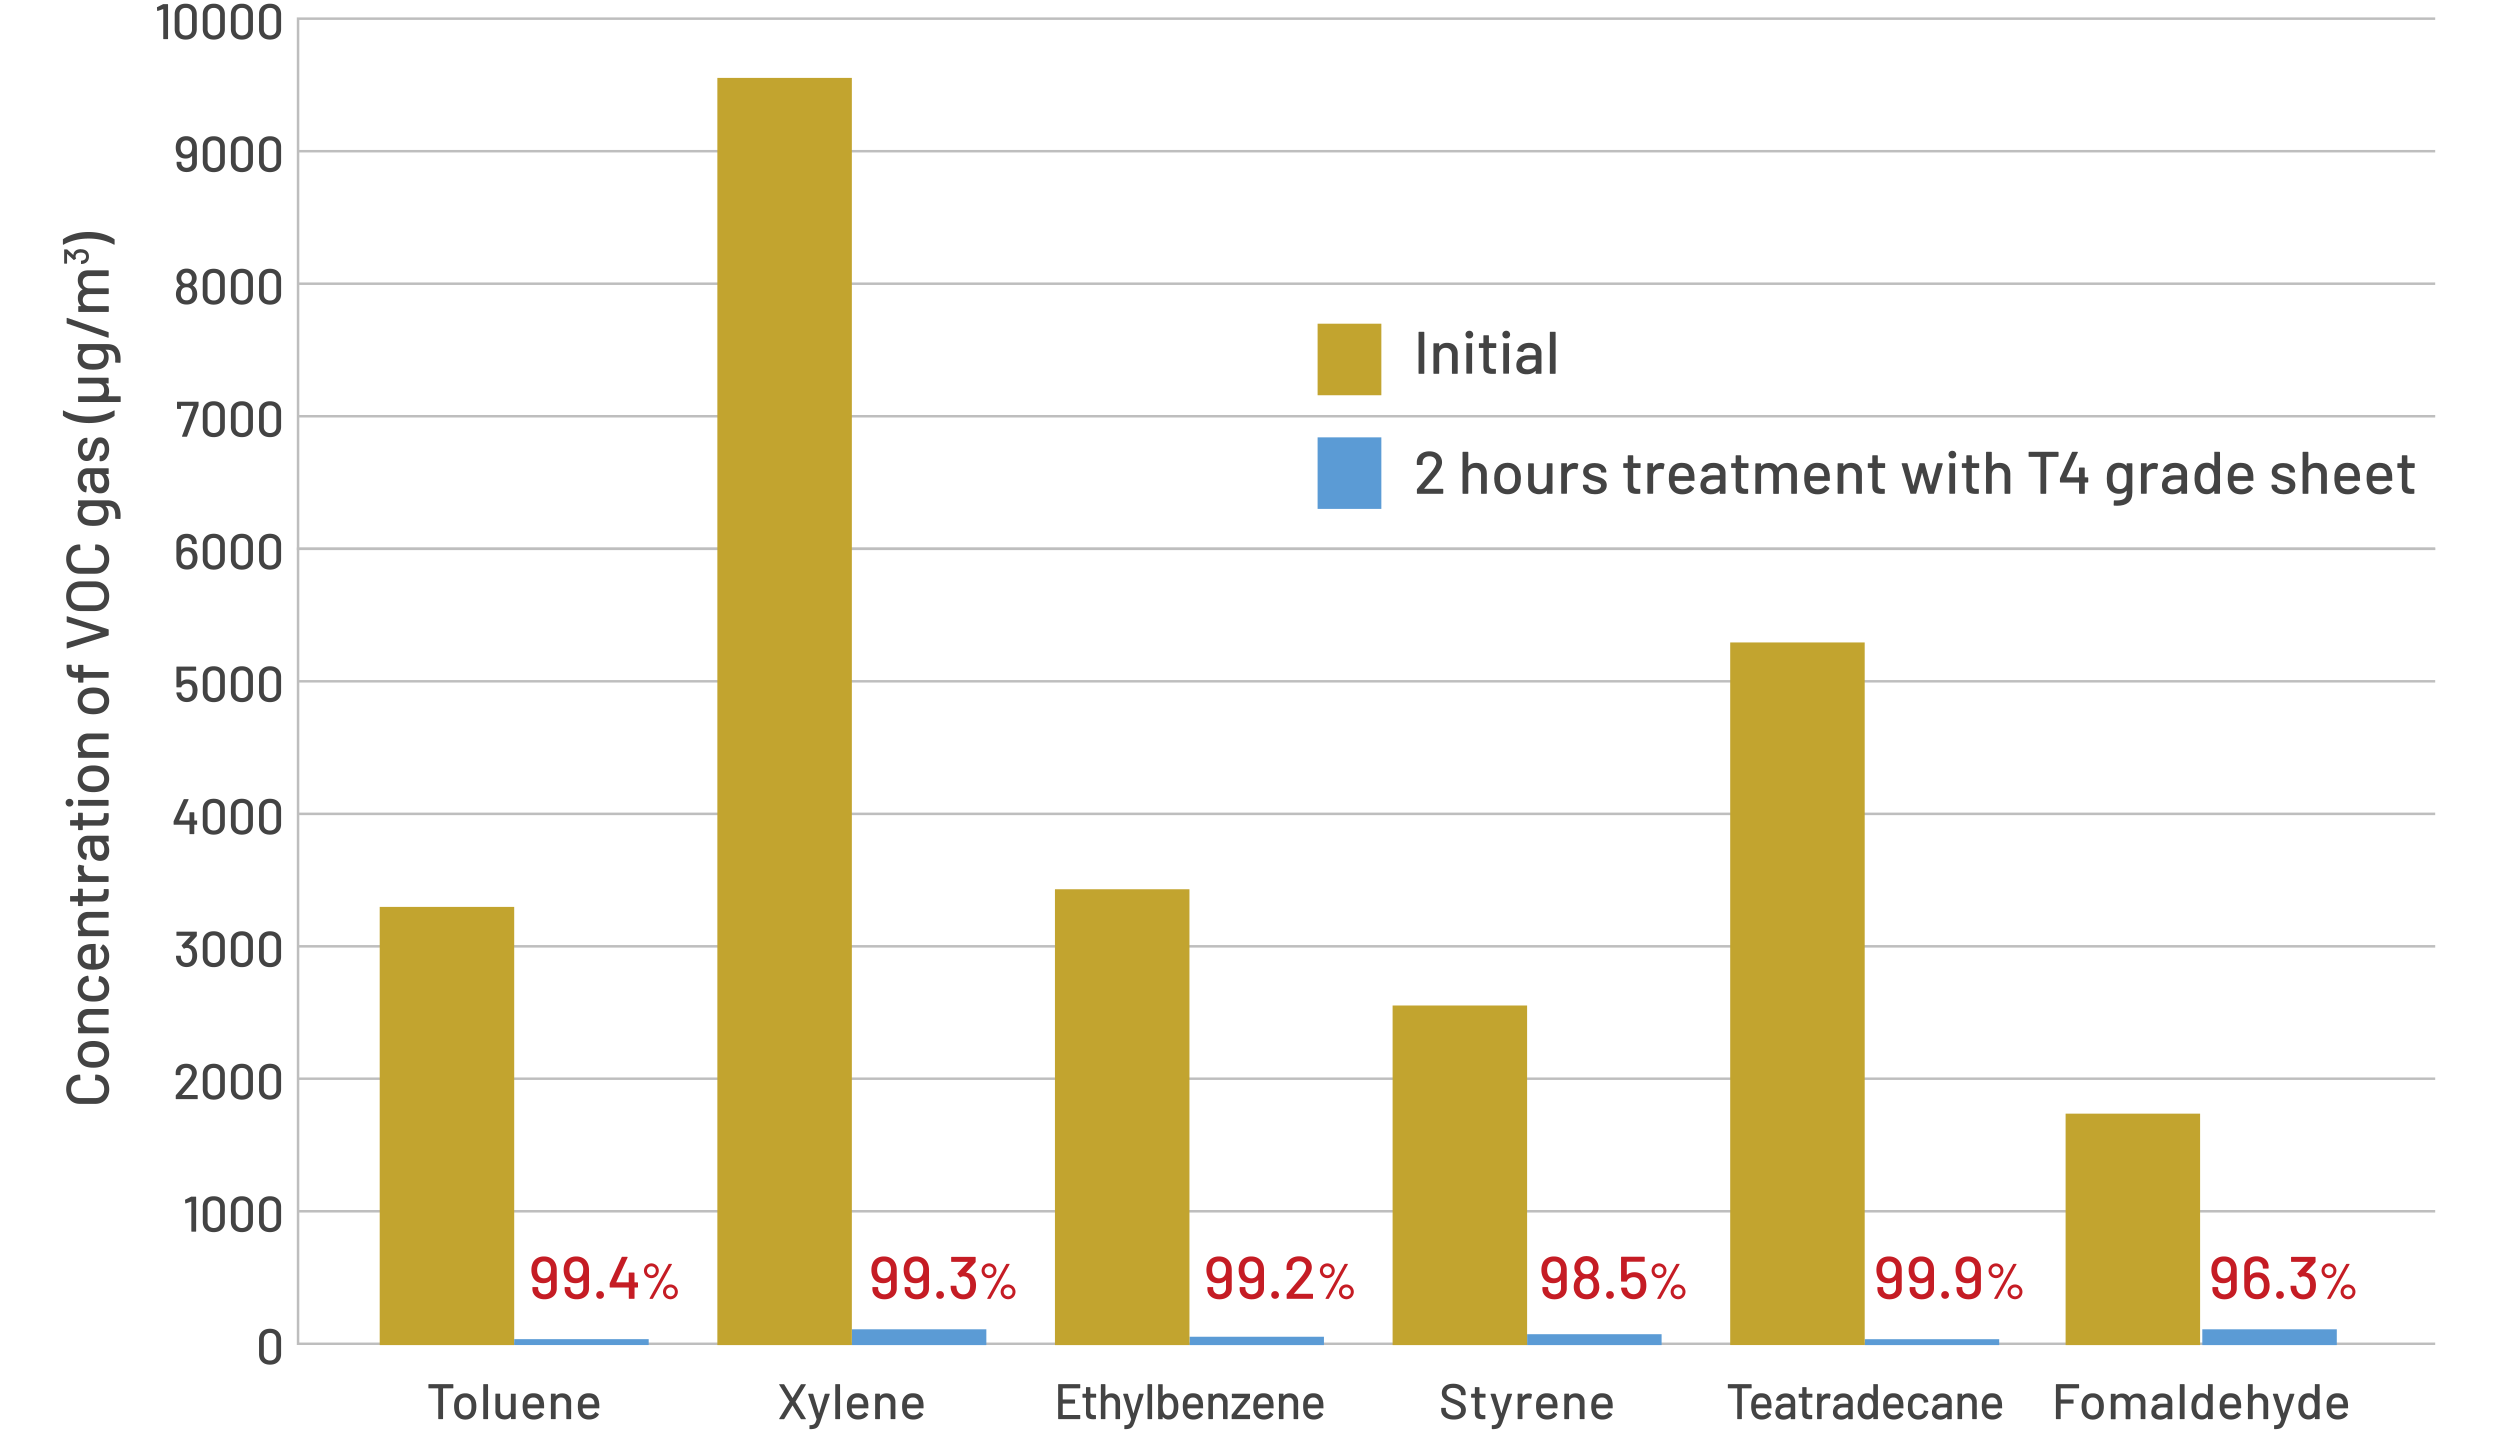
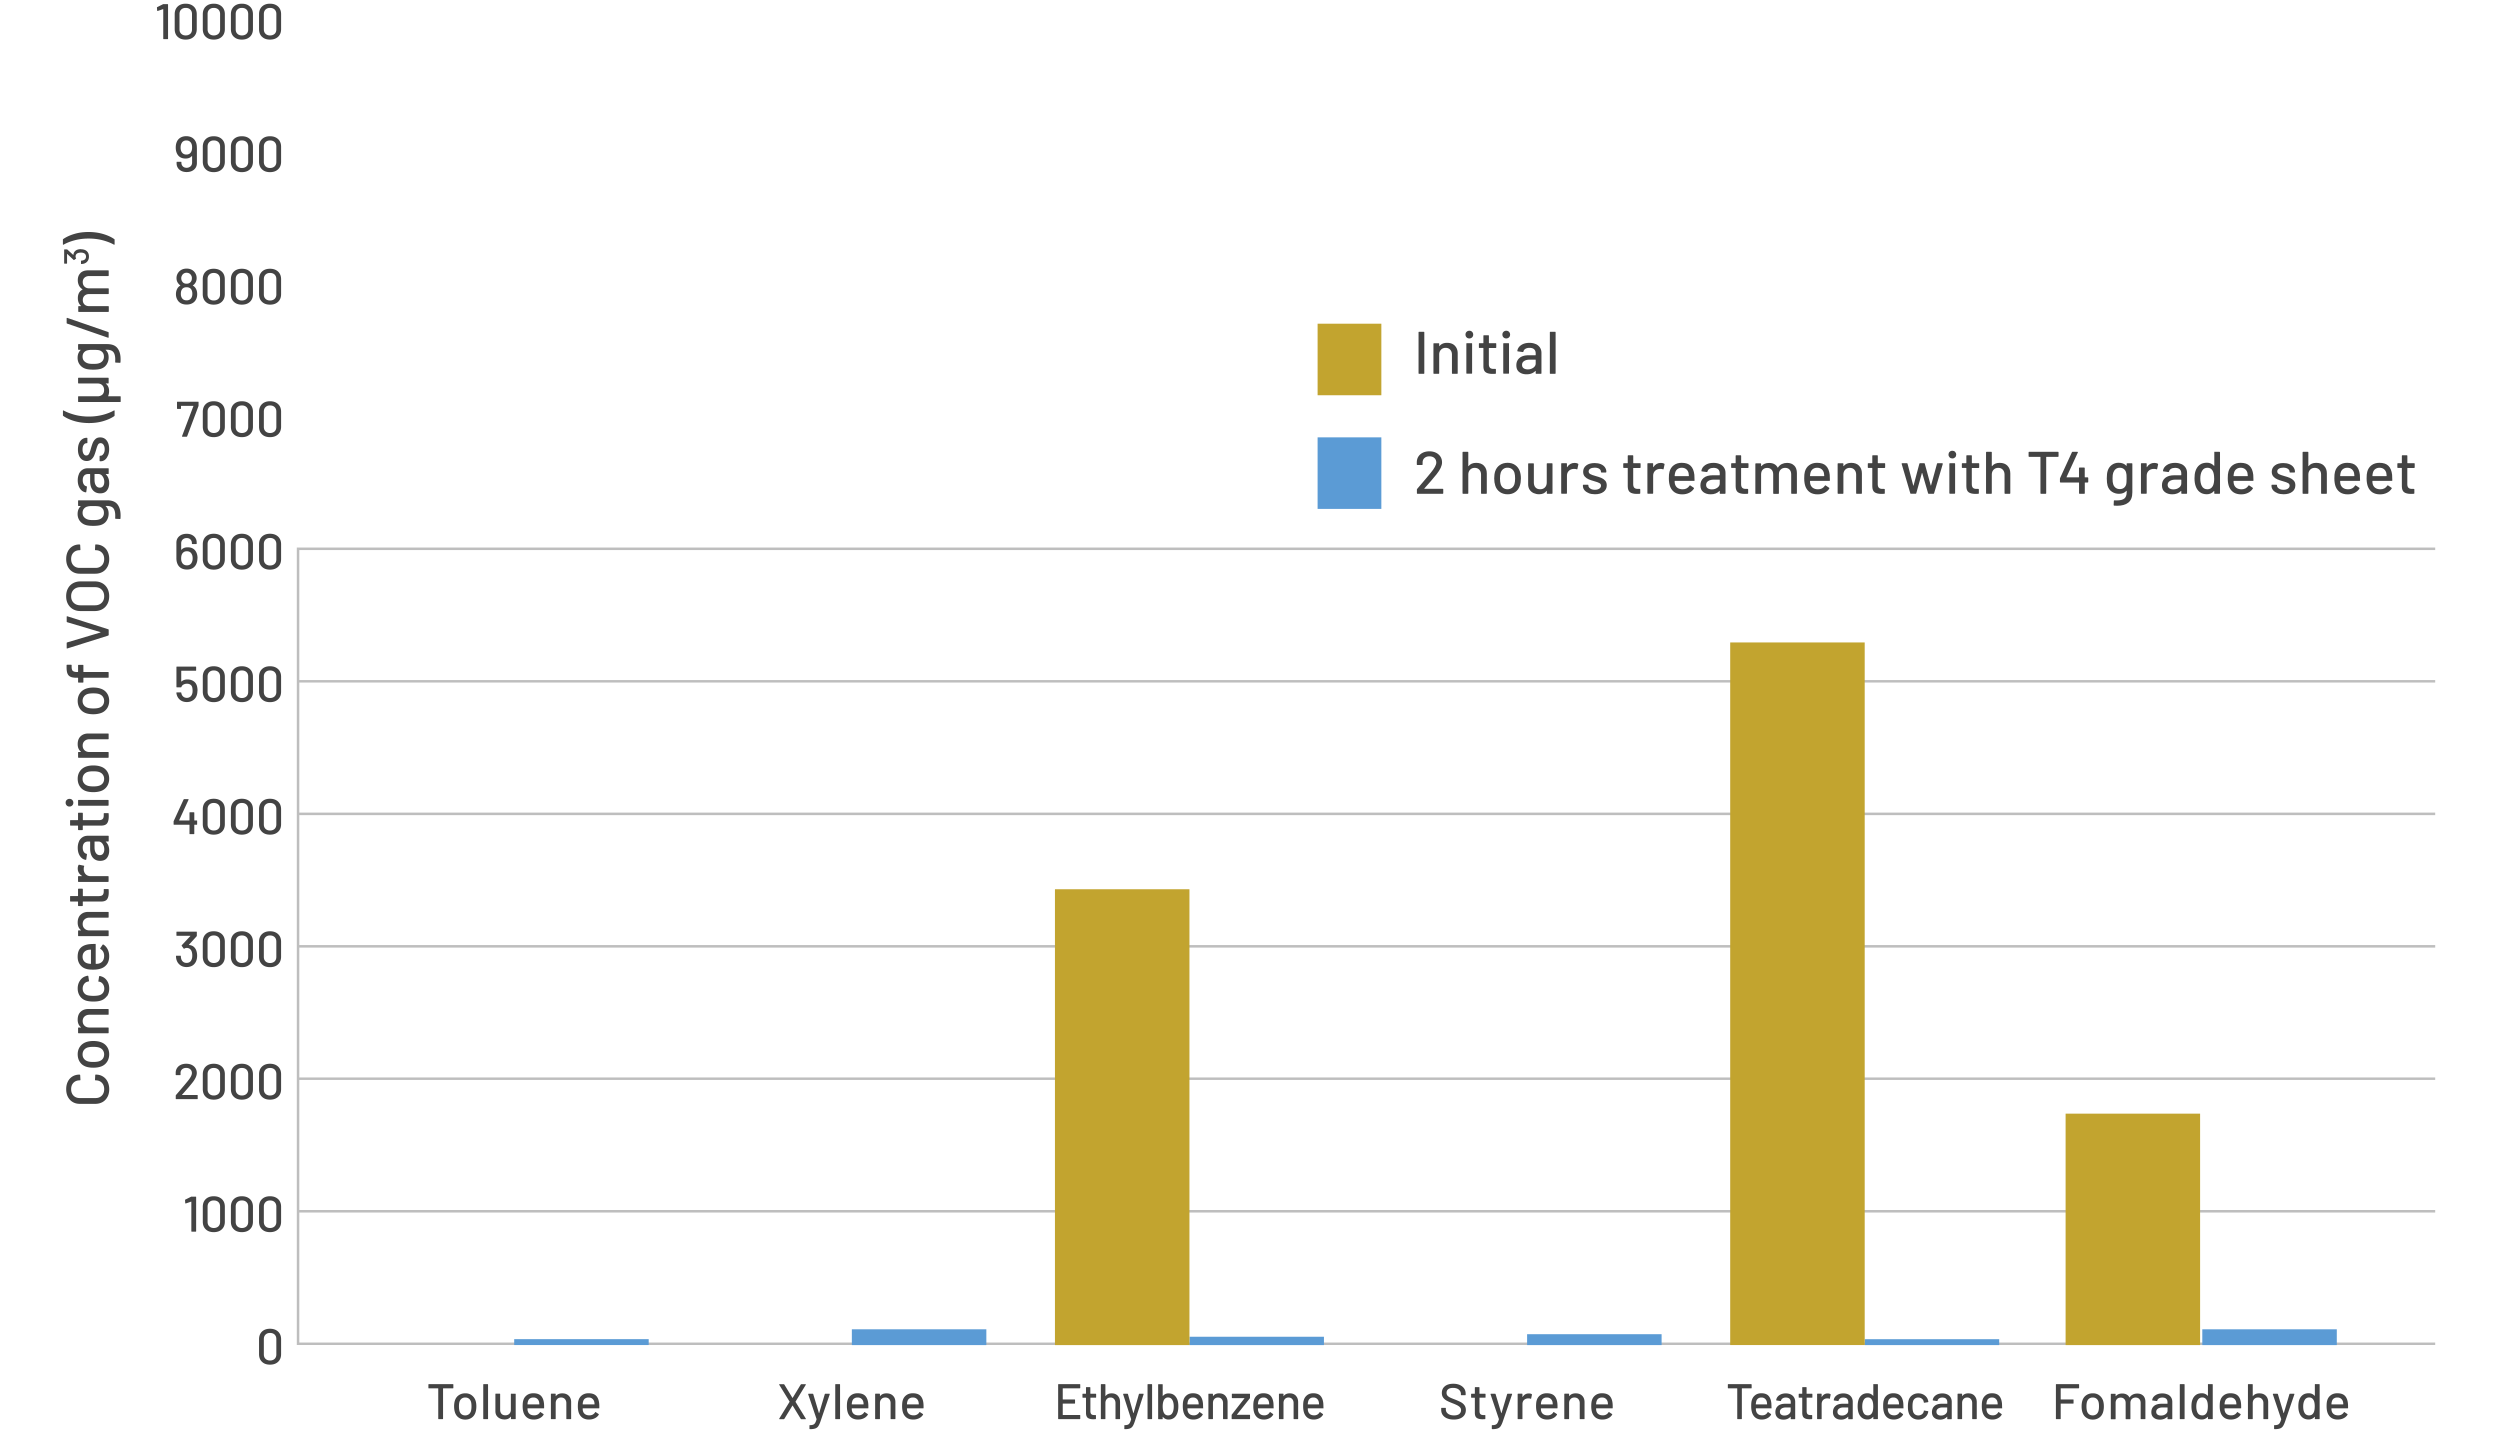
<svg xmlns="http://www.w3.org/2000/svg" viewBox="0 0 500 286">
  <defs>
    <clipPath id="clippath">
      <path style="fill:none" d="M-335.5-1886h1740v150h-1740z" />
    </clipPath>
    <style>.cls-2{fill:none}.cls-5{fill:#c2a42f}.cls-7{fill:#434343}.cls-8{fill:#5b9bd5}.cls-2{stroke:#bebebe;stroke-width:.5px}</style>
  </defs>
  <g id="_ザイン">
-     <path class="cls-2" d="M487.04 30.24H59.61V3.73h427.43m0 53.01H59.61v-26.5h427.43m0 53.01H59.61V56.74h427.43m0 53.02H59.61V83.25h427.43" />
    <path class="cls-2" d="M487.04 136.26H59.61v-26.5h427.43m0 53.01H59.61v-26.51h427.43m0 53.01H59.61v-26.5h427.43m0 52.97H59.61v-26.47h427.43m0 52.98H59.61v-26.51h427.43m0 53.01H59.61v-26.5h427.43" />
-     <path class="cls-5" d="M75.94 181.38h26.9v87.64h-26.9z" />
    <path class="cls-8" d="M102.84 267.83h26.9v1.18h-26.9zm67.53-1.97h26.9v3.16h-26.9z" />
-     <path class="cls-5" d="M143.47 15.58h26.9v253.44h-26.9z" />
    <path class="cls-8" d="M237.89 267.35h26.9v1.67h-26.9z" />
    <path class="cls-5" d="M210.99 177.85h26.9v91.17h-26.9z" />
    <path class="cls-8" d="M305.42 266.84h26.9v2.18h-26.9z" />
-     <path class="cls-5" d="M278.52 201.1h26.9v67.92h-26.9z" />
    <path class="cls-8" d="M372.94 267.84h26.9v1.18h-26.9z" />
    <path class="cls-5" d="M346.04 128.49h26.9v140.52h-26.9z" />
    <path class="cls-8" d="M440.46 265.86h26.9v3.16h-26.9z" />
    <path class="cls-5" d="M413.12 222.73h26.9v46.29h-26.9zM263.52 64.74h12.75v14.31h-12.75z" />
    <path class="cls-8" d="M263.52 87.47h12.75v14.31h-12.75z" />
    <path class="cls-7" d="M90.67 276.93v.64c0 .07-.03.1-.1.1h-1.92s-.04.01-.04.04v6.02c0 .07-.03.1-.1.1h-.76c-.07 0-.1-.03-.1-.1v-6.02s-.01-.04-.04-.04h-1.83c-.07 0-.1-.03-.1-.1v-.64c0-.07.03-.1.1-.1h4.79c.07 0 .1.03.1.1Zm1.1 6.61c-.37-.25-.62-.6-.77-1.04-.12-.36-.18-.77-.18-1.22s.06-.87.17-1.2c.15-.44.4-.79.77-1.04s.8-.38 1.31-.38c.48 0 .9.12 1.25.38s.61.59.77 1.03c.12.34.18.74.18 1.2s-.06.88-.18 1.23c-.15.45-.4.79-.76 1.04s-.78.38-1.27.38-.92-.12-1.29-.38Zm1.99-.68c.2-.15.34-.36.43-.64.07-.25.11-.57.11-.94s-.03-.68-.1-.93c-.09-.27-.23-.48-.43-.63-.2-.15-.44-.22-.73-.22s-.51.08-.71.22c-.2.15-.34.36-.43.63-.07.23-.11.54-.11.93s.04.7.11.94c.08.27.22.49.42.64.2.15.45.22.73.22.27 0 .5-.08.7-.22Zm2.89.87v-6.8c0-.07.03-.1.1-.1h.76c.07 0 .1.03.1.1v6.8c0 .07-.03.1-.1.1h-.76c-.07 0-.1-.03-.1-.1Zm5.64-4.99h.75c.07 0 .1.03.1.1v4.89c0 .07-.03.1-.1.1h-.75c-.07 0-.1-.03-.1-.1v-.37s0-.02-.02-.03c0 0-.02 0-.03.01-.27.37-.68.55-1.23.55-.33 0-.63-.06-.91-.19s-.5-.31-.67-.56c-.17-.25-.25-.55-.25-.9v-3.41c0-.07.03-.1.1-.1h.75c.07 0 .1.03.1.1v3.11c0 .35.09.62.27.82.18.2.44.3.77.3s.6-.1.8-.31c.2-.2.3-.47.3-.81v-3.11c0-.07.03-.1.1-.1Zm6.54 2.83c0 .07-.03.1-.1.1h-3.19s-.04.01-.04.04c0 .23.02.4.06.52.07.27.22.47.44.62.22.15.5.22.85.22.49 0 .87-.2 1.14-.61.03-.07.08-.08.13-.03l.57.38s.06.08.03.13c-.19.3-.45.54-.8.71-.34.17-.73.26-1.17.26-.49 0-.9-.11-1.23-.32-.33-.21-.58-.52-.75-.91-.16-.39-.24-.87-.24-1.43 0-.49.04-.86.11-1.11.12-.46.36-.82.72-1.09.36-.27.8-.4 1.31-.4.67 0 1.18.17 1.51.5s.54.83.61 1.49c.03.27.04.58.03.92Zm-2.86-1.87c-.19.14-.31.33-.38.58-.05.15-.08.33-.09.56 0 .03.01.04.04.04h2.29s.04-.01.04-.04c-.01-.22-.03-.38-.06-.49-.07-.26-.2-.47-.4-.62-.2-.16-.44-.23-.73-.23s-.52.07-.71.21Zm7.78-.55c.32.32.48.74.48 1.28v3.3c0 .07-.03.1-.1.1h-.76c-.07 0-.1-.03-.1-.1v-3.11c0-.33-.1-.6-.29-.81-.19-.21-.45-.31-.77-.31s-.57.1-.77.31c-.2.21-.3.47-.3.8v3.12c0 .07-.03.1-.1.1h-.76c-.07 0-.1-.03-.1-.1v-4.89c0-.07.03-.1.1-.1h.76c.07 0 .1.03.1.1v.36s0 .02.01.03c.01 0 .02 0 .03-.01.29-.37.71-.55 1.27-.55s.98.16 1.3.48Zm6.12 2.42c0 .07-.03.1-.1.1h-3.19s-.04.01-.04.04c0 .23.02.4.06.52.07.27.22.47.44.62.22.15.5.22.85.22.49 0 .87-.2 1.14-.61.03-.07.08-.08.13-.03l.57.38s.06.08.03.13c-.19.3-.45.54-.8.71-.34.17-.73.26-1.17.26-.49 0-.9-.11-1.23-.32-.33-.21-.58-.52-.75-.91-.16-.39-.24-.87-.24-1.43 0-.49.04-.86.11-1.11.12-.46.36-.82.72-1.09.36-.27.8-.4 1.31-.4.67 0 1.18.17 1.51.5s.54.83.61 1.49c.03.27.04.58.03.92Zm-2.86-1.87c-.19.14-.31.33-.38.58-.05.15-.08.33-.09.56 0 .03.01.04.04.04h2.29s.04-.01.04-.04c-.01-.22-.03-.38-.06-.49-.07-.26-.2-.47-.4-.62-.2-.16-.44-.23-.73-.23s-.52.07-.71.21ZM32.72.83h.79c.07 0 .1.03.1.1v6.8c0 .07-.03.1-.1.1h-.76c-.07 0-.1-.03-.1-.1V1.86s0-.02-.01-.03h-.04l-1.05.36h-.05c-.04 0-.06-.03-.07-.08l-.04-.57c0-.07.02-.11.06-.12l1.14-.57s.08-.03.13-.03Zm2.81 6.53c-.4-.38-.59-.9-.59-1.54V2.85c0-.65.2-1.16.59-1.54.4-.38.93-.57 1.6-.57s1.21.19 1.62.57c.4.38.6.89.6 1.54v2.96c0 .65-.2 1.16-.6 1.54-.4.38-.94.57-1.62.57s-1.21-.19-1.6-.57Zm2.53-.59c.23-.22.34-.52.34-.89V2.81c0-.37-.11-.67-.34-.9-.23-.22-.53-.33-.92-.33s-.67.11-.9.33-.34.52-.34.9v3.06c0 .37.11.67.34.89.23.22.53.33.9.33s.69-.11.92-.33Zm3.09.59c-.4-.38-.59-.9-.59-1.54V2.85c0-.65.2-1.16.59-1.54.4-.38.93-.57 1.6-.57s1.21.19 1.62.57c.4.38.6.89.6 1.54v2.96c0 .65-.2 1.16-.6 1.54-.4.38-.94.57-1.62.57s-1.21-.19-1.6-.57Zm2.53-.59c.23-.22.34-.52.34-.89V2.81c0-.37-.11-.67-.34-.9-.23-.22-.53-.33-.92-.33s-.67.11-.9.33-.34.52-.34.9v3.06c0 .37.11.67.34.89.23.22.53.33.9.33s.69-.11.92-.33Zm3.09.59c-.4-.38-.59-.9-.59-1.54V2.85c0-.65.2-1.16.59-1.54.4-.38.93-.57 1.6-.57s1.21.19 1.62.57c.4.38.6.89.6 1.54v2.96c0 .65-.2 1.16-.6 1.54-.4.38-.94.57-1.62.57s-1.21-.19-1.6-.57Zm2.53-.59c.23-.22.34-.52.34-.89V2.81c0-.37-.11-.67-.34-.9-.23-.22-.53-.33-.92-.33s-.67.11-.9.33-.34.52-.34.9v3.06c0 .37.11.67.34.89.23.22.53.33.9.33s.69-.11.92-.33Zm3.1.59c-.4-.38-.59-.9-.59-1.54V2.85c0-.65.2-1.16.59-1.54.4-.38.93-.57 1.6-.57s1.21.19 1.62.57c.4.38.6.89.6 1.54v2.96c0 .65-.2 1.16-.6 1.54-.4.38-.94.57-1.62.57s-1.21-.19-1.6-.57Zm2.53-.59c.23-.22.34-.52.34-.89V2.81c0-.37-.11-.67-.34-.9-.23-.22-.53-.33-.92-.33s-.67.11-.9.33-.34.52-.34.9v3.06c0 .37.11.67.34.89.23.22.53.33.9.33s.69-.11.92-.33ZM39.38 29.53v3.08c0 .55-.19.98-.57 1.31-.38.33-.88.49-1.49.49-.39 0-.74-.07-1.04-.22-.3-.15-.54-.35-.71-.62-.17-.26-.25-.57-.25-.91v-.2c0-.07.03-.1.1-.1h.76c.07 0 .1.03.1.1v.09c0 .3.1.54.29.73s.44.28.75.28.58-.1.79-.29c.21-.19.31-.45.31-.77v-1.26s0-.02-.02-.03c-.01 0-.02 0-.04.01-.29.33-.7.49-1.25.49-.39 0-.73-.08-1.02-.24-.28-.16-.5-.39-.66-.7-.19-.35-.28-.78-.28-1.27 0-.4.06-.76.19-1.07.15-.38.39-.67.72-.88.33-.2.72-.31 1.18-.31.49 0 .91.11 1.25.34.34.23.58.55.73.96.1.28.15.6.15.97Zm-.96-.07c0-.28-.04-.52-.13-.71a1.07 1.07 0 0 0-.39-.49c-.17-.11-.38-.17-.63-.17s-.45.06-.62.17c-.17.11-.29.27-.38.48-.1.21-.15.46-.15.77 0 .33.06.61.17.82.21.39.53.58.98.58.47 0 .8-.2.99-.6.11-.22.16-.5.16-.85Zm2.73 4.4c-.4-.38-.59-.9-.59-1.54v-2.96c0-.65.2-1.16.59-1.54.4-.38.93-.57 1.6-.57s1.21.19 1.62.57c.4.38.6.89.6 1.54v2.96c0 .65-.2 1.16-.6 1.54-.4.38-.94.57-1.62.57s-1.21-.19-1.6-.57Zm2.53-.59c.23-.22.34-.52.34-.89v-3.06c0-.37-.11-.67-.34-.9-.23-.22-.53-.33-.92-.33s-.67.11-.9.33-.34.52-.34.9v3.06c0 .37.11.67.34.89.23.22.53.33.9.33s.69-.11.92-.33Zm3.09.59c-.4-.38-.59-.9-.59-1.54v-2.96c0-.65.2-1.16.59-1.54.4-.38.93-.57 1.6-.57s1.21.19 1.62.57c.4.38.6.89.6 1.54v2.96c0 .65-.2 1.16-.6 1.54-.4.38-.94.57-1.62.57s-1.21-.19-1.6-.57Zm2.53-.59c.23-.22.34-.52.34-.89v-3.06c0-.37-.11-.67-.34-.9-.23-.22-.53-.33-.92-.33s-.67.11-.9.33-.34.52-.34.9v3.06c0 .37.11.67.34.89.23.22.53.33.9.33s.69-.11.92-.33Zm3.1.59c-.4-.38-.59-.9-.59-1.54v-2.96c0-.65.2-1.16.59-1.54.4-.38.93-.57 1.6-.57s1.21.19 1.62.57c.4.38.6.89.6 1.54v2.96c0 .65-.2 1.16-.6 1.54-.4.38-.94.57-1.62.57s-1.21-.19-1.6-.57Zm2.53-.59c.23-.22.34-.52.34-.89v-3.06c0-.37-.11-.67-.34-.9-.23-.22-.53-.33-.92-.33s-.67.11-.9.33-.34.52-.34.9v3.06c0 .37.11.67.34.89.23.22.53.33.9.33s.69-.11.92-.33ZM39.44 58.84c0 .43-.09.8-.28 1.12-.16.3-.4.53-.72.7-.32.17-.69.25-1.11.25s-.8-.08-1.13-.25-.57-.42-.74-.74a2.15 2.15 0 0 1-.27-1.09c0-.37.07-.7.22-1.01.15-.31.36-.54.65-.69.03-.01.03-.03 0-.05-.21-.16-.37-.33-.48-.5-.19-.28-.28-.6-.28-.96 0-.39.11-.75.34-1.08.17-.25.4-.45.69-.6.3-.15.63-.22 1-.22s.7.07.99.22.51.35.68.6c.22.33.33.69.33 1.08 0 .36-.09.69-.28.98-.12.19-.28.35-.47.48-.03.02-.03.04 0 .05.28.15.5.39.65.71.14.28.21.61.21 1Zm-.97-.08c0-.32-.06-.58-.17-.79-.19-.35-.51-.52-.98-.52s-.77.16-.96.49c-.13.21-.19.49-.19.83s.07.61.21.82c.19.32.51.48.95.48.41 0 .72-.15.91-.45.15-.21.23-.5.23-.86Zm-2.22-3.14c0 .27.06.49.19.67.18.3.47.45.88.45s.7-.15.89-.46c.11-.16.17-.38.17-.67 0-.19-.04-.36-.13-.51-.09-.17-.21-.3-.37-.4-.16-.1-.35-.15-.57-.15-.21 0-.39.05-.55.15-.16.1-.28.24-.37.41-.09.17-.14.34-.14.51Zm4.89 4.74c-.4-.38-.59-.9-.59-1.54v-2.96c0-.65.2-1.16.59-1.54.4-.38.93-.57 1.6-.57s1.21.19 1.62.57c.4.38.6.89.6 1.54v2.96c0 .65-.2 1.16-.6 1.54-.4.38-.94.57-1.62.57s-1.21-.19-1.6-.57Zm2.53-.59c.23-.22.34-.52.34-.89v-3.06c0-.37-.11-.67-.34-.9-.23-.22-.53-.33-.92-.33s-.67.11-.9.33-.34.52-.34.9v3.06c0 .37.11.67.34.89.23.22.53.33.9.33s.69-.11.92-.33Zm3.1.59c-.4-.38-.59-.9-.59-1.54v-2.96c0-.65.2-1.16.59-1.54.4-.38.93-.57 1.6-.57s1.21.19 1.62.57c.4.38.6.89.6 1.54v2.96c0 .65-.2 1.16-.6 1.54-.4.38-.94.57-1.62.57s-1.21-.19-1.6-.57Zm2.53-.59c.23-.22.34-.52.34-.89v-3.06c0-.37-.11-.67-.34-.9-.23-.22-.53-.33-.92-.33s-.67.11-.9.33-.34.52-.34.9v3.06c0 .37.11.67.34.89.23.22.53.33.9.33s.69-.11.92-.33Zm3.1.59c-.4-.38-.59-.9-.59-1.54v-2.96c0-.65.2-1.16.59-1.54.4-.38.93-.57 1.6-.57s1.21.19 1.62.57c.4.38.6.89.6 1.54v2.96c0 .65-.2 1.16-.6 1.54-.4.38-.94.57-1.62.57s-1.21-.19-1.6-.57Zm2.53-.59c.23-.22.34-.52.34-.89v-3.06c0-.37-.11-.67-.34-.9-.23-.22-.53-.33-.92-.33s-.67.11-.9.33-.34.52-.34.9v3.06c0 .37.11.67.34.89.23.22.53.33.9.33s.69-.11.92-.33ZM36.41 87.3s-.02-.05 0-.08l2.27-6v-.04s-.02-.01-.03-.01h-2.41s-.04.01-.04.04v.47c0 .07-.03.1-.1.1h-.6c-.07 0-.1-.03-.1-.1v-1.24c0-.07.03-.1.1-.1h4.11c.07 0 .1.03.1.1v.67s0 .07-.02.12l-2.26 6.03c-.02.05-.06.08-.11.08h-.83s-.06-.01-.07-.04Zm4.74-.44c-.4-.38-.59-.9-.59-1.54v-2.96c0-.65.2-1.16.59-1.54.4-.38.93-.57 1.6-.57s1.21.19 1.62.57c.4.38.6.89.6 1.54v2.96c0 .65-.2 1.16-.6 1.54-.4.38-.94.57-1.62.57s-1.21-.19-1.6-.57Zm2.53-.59c.23-.22.34-.52.34-.89v-3.06c0-.37-.11-.67-.34-.9-.23-.22-.53-.33-.92-.33s-.67.11-.9.33-.34.52-.34.9v3.06c0 .37.11.67.34.89.23.22.53.33.9.33s.69-.11.92-.33Zm3.09.59c-.4-.38-.59-.9-.59-1.54v-2.96c0-.65.2-1.16.59-1.54.4-.38.93-.57 1.6-.57s1.21.19 1.62.57c.4.38.6.89.6 1.54v2.96c0 .65-.2 1.16-.6 1.54-.4.38-.94.57-1.62.57s-1.21-.19-1.6-.57Zm2.53-.59c.23-.22.34-.52.34-.89v-3.06c0-.37-.11-.67-.34-.9-.23-.22-.53-.33-.92-.33s-.67.11-.9.33-.34.52-.34.9v3.06c0 .37.11.67.34.89.23.22.53.33.9.33s.69-.11.92-.33Zm3.1.59c-.4-.38-.59-.9-.59-1.54v-2.96c0-.65.2-1.16.59-1.54.4-.38.93-.57 1.6-.57s1.21.19 1.62.57c.4.38.6.89.6 1.54v2.96c0 .65-.2 1.16-.6 1.54-.4.38-.94.57-1.62.57s-1.21-.19-1.6-.57Zm2.53-.59c.23-.22.34-.52.34-.89v-3.06c0-.37-.11-.67-.34-.9-.23-.22-.53-.33-.92-.33s-.67.11-.9.33-.34.52-.34.9v3.06c0 .37.11.67.34.89.23.22.53.33.9.33s.69-.11.92-.33Zm-15.44 25.38c0 .41-.07.76-.2 1.07-.15.38-.39.67-.71.88-.32.2-.71.31-1.17.31-.49 0-.91-.11-1.26-.34s-.58-.55-.72-.96c-.1-.28-.15-.6-.15-.97v-3.08c0-.55.19-.98.57-1.31.38-.33.88-.49 1.49-.49.39 0 .74.07 1.04.22.3.15.54.35.71.62.17.26.25.57.25.91v.2c0 .07-.03.1-.1.1h-.76c-.07 0-.1-.03-.1-.1v-.09c0-.3-.1-.54-.29-.73s-.44-.28-.75-.28c-.33 0-.59.1-.79.29-.2.19-.31.45-.31.77v1.26s0 .02.02.03c.01 0 .02 0 .04-.02.29-.32.7-.48 1.25-.48.79 0 1.35.31 1.68.94.19.35.28.78.28 1.27Zm-.96 0c0-.34-.06-.61-.18-.82-.19-.39-.52-.58-.98-.58-.23 0-.43.05-.6.16s-.29.25-.38.44c-.11.22-.16.5-.16.85 0 .28.04.52.13.71.09.21.22.38.39.49.17.11.38.17.63.17.49 0 .82-.21 1-.64.1-.21.15-.47.15-.77Zm2.62 1.71c-.4-.38-.59-.9-.59-1.54v-2.96c0-.65.2-1.16.59-1.54.4-.38.93-.57 1.6-.57s1.21.19 1.62.57c.4.38.6.89.6 1.54v2.96c0 .65-.2 1.16-.6 1.54-.4.38-.94.57-1.62.57s-1.21-.19-1.6-.57Zm2.53-.59c.23-.22.34-.52.34-.89v-3.06c0-.37-.11-.67-.34-.9-.23-.22-.53-.33-.92-.33s-.67.11-.9.33-.34.52-.34.9v3.06c0 .37.11.67.34.89.23.22.53.33.9.33s.69-.11.92-.33Zm3.09.59c-.4-.38-.59-.9-.59-1.54v-2.96c0-.65.2-1.16.59-1.54.4-.38.93-.57 1.6-.57s1.21.19 1.62.57c.4.38.6.89.6 1.54v2.96c0 .65-.2 1.16-.6 1.54-.4.38-.94.57-1.62.57s-1.21-.19-1.6-.57Zm2.53-.59c.23-.22.34-.52.34-.89v-3.06c0-.37-.11-.67-.34-.9-.23-.22-.53-.33-.92-.33s-.67.11-.9.33-.34.52-.34.9v3.06c0 .37.11.67.34.89.23.22.53.33.9.33s.69-.11.92-.33Zm3.1.59c-.4-.38-.59-.9-.59-1.54v-2.96c0-.65.2-1.16.59-1.54.4-.38.93-.57 1.6-.57s1.21.19 1.62.57c.4.38.6.89.6 1.54v2.96c0 .65-.2 1.16-.6 1.54-.4.38-.94.57-1.62.57s-1.21-.19-1.6-.57Zm2.53-.59c.23-.22.34-.52.34-.89v-3.06c0-.37-.11-.67-.34-.9-.23-.22-.53-.33-.92-.33s-.67.11-.9.33-.34.52-.34.9v3.06c0 .37.11.67.34.89.23.22.53.33.9.33s.69-.11.92-.33Zm-15.44 25.37c0 .31-.04.6-.12.87-.13.43-.37.77-.73 1.02s-.78.38-1.27.38-.9-.12-1.25-.36-.59-.57-.73-.98c-.07-.19-.1-.35-.11-.49v-.02c0-.05.03-.08.09-.08h.79c.06 0 .09.03.1.09 0 .05.02.12.05.21.07.25.2.44.39.58.18.14.4.21.67.21s.5-.08.69-.23c.19-.15.32-.36.39-.62.05-.14.07-.33.07-.58 0-.22-.02-.42-.06-.61-.05-.25-.17-.45-.35-.58s-.42-.21-.71-.21c-.26 0-.49.06-.7.17-.21.12-.34.27-.4.46-.02.06-.06.09-.11.09h-.8c-.07 0-.1-.03-.1-.1v-3.94c0-.07.03-.1.1-.1h3.74c.07 0 .1.03.1.1v.63c0 .07-.03.1-.1.1h-2.84s-.04.01-.04.04v2.09s0 .05.04.03c.16-.14.34-.25.55-.32.21-.07.43-.1.67-.1.47 0 .87.12 1.21.35.34.23.56.56.68.98.07.29.11.6.11.91Zm1.66 1.72c-.4-.38-.59-.9-.59-1.54v-2.96c0-.65.2-1.16.59-1.54.4-.38.93-.57 1.6-.57s1.21.19 1.62.57c.4.38.6.89.6 1.54v2.96c0 .65-.2 1.16-.6 1.54-.4.38-.94.57-1.62.57s-1.21-.19-1.6-.57Zm2.53-.59c.23-.22.34-.52.34-.89v-3.06c0-.37-.11-.67-.34-.9-.23-.22-.53-.33-.92-.33s-.67.11-.9.33-.34.52-.34.9v3.06c0 .37.11.67.34.89.23.22.53.33.9.33s.69-.11.92-.33Zm3.09.59c-.4-.38-.59-.9-.59-1.54v-2.96c0-.65.2-1.16.59-1.54.4-.38.93-.57 1.6-.57s1.21.19 1.62.57c.4.38.6.89.6 1.54v2.96c0 .65-.2 1.16-.6 1.54-.4.38-.94.57-1.62.57s-1.21-.19-1.6-.57Zm2.53-.59c.23-.22.34-.52.34-.89v-3.06c0-.37-.11-.67-.34-.9-.23-.22-.53-.33-.92-.33s-.67.11-.9.33-.34.52-.34.9v3.06c0 .37.11.67.34.89.23.22.53.33.9.33s.69-.11.92-.33Zm3.1.59c-.4-.38-.59-.9-.59-1.54v-2.96c0-.65.2-1.16.59-1.54.4-.38.93-.57 1.6-.57s1.21.19 1.62.57c.4.38.6.89.6 1.54v2.96c0 .65-.2 1.16-.6 1.54-.4.38-.94.57-1.62.57s-1.21-.19-1.6-.57Zm2.53-.59c.23-.22.34-.52.34-.89v-3.06c0-.37-.11-.67-.34-.9-.23-.22-.53-.33-.92-.33s-.67.11-.9.33-.34.52-.34.9v3.06c0 .37.11.67.34.89.23.22.53.33.9.33s.69-.11.92-.33Zm-15.5 24.92v.66c0 .07-.03.1-.1.1h-.43s-.04.01-.04.04v1.74c0 .07-.03.1-.1.1H38c-.07 0-.1-.03-.1-.1v-1.74s-.01-.04-.04-.04h-3.04c-.07 0-.1-.03-.1-.1v-.54s0-.07.03-.12l1.97-4.29s.06-.07.11-.07h.8s.06.01.08.04.02.05 0 .08l-1.88 4.09v.04s.02.01.03.01h2s.04-.01.04-.04v-1.49c0-.07.03-.1.1-.1h.76c.07 0 .1.03.1.1v1.49s.01.04.04.04h.43c.07 0 .1.03.1.1Zm1.72 2.17c-.4-.38-.59-.9-.59-1.54v-2.96c0-.65.2-1.16.59-1.54.4-.38.93-.57 1.6-.57s1.21.19 1.62.57c.4.38.6.89.6 1.54v2.96c0 .65-.2 1.16-.6 1.54-.4.38-.94.57-1.62.57s-1.21-.19-1.6-.57Zm2.53-.59c.23-.22.34-.52.34-.89v-3.06c0-.37-.11-.67-.34-.9-.23-.22-.53-.33-.92-.33s-.67.11-.9.33-.34.52-.34.9v3.06c0 .37.11.67.34.89.23.22.53.33.9.33s.69-.11.92-.33Zm3.09.59c-.4-.38-.59-.9-.59-1.54v-2.96c0-.65.2-1.16.59-1.54.4-.38.93-.57 1.6-.57s1.21.19 1.62.57c.4.38.6.89.6 1.54v2.96c0 .65-.2 1.16-.6 1.54-.4.38-.94.57-1.62.57s-1.21-.19-1.6-.57Zm2.53-.59c.23-.22.34-.52.34-.89v-3.06c0-.37-.11-.67-.34-.9-.23-.22-.53-.33-.92-.33s-.67.11-.9.33-.34.52-.34.9v3.06c0 .37.11.67.34.89.23.22.53.33.9.33s.69-.11.92-.33Zm3.1.59c-.4-.38-.59-.9-.59-1.54v-2.96c0-.65.2-1.16.59-1.54.4-.38.93-.57 1.6-.57s1.21.19 1.62.57c.4.38.6.89.6 1.54v2.96c0 .65-.2 1.16-.6 1.54-.4.38-.94.57-1.62.57s-1.21-.19-1.6-.57Zm2.53-.59c.23-.22.34-.52.34-.89v-3.06c0-.37-.11-.67-.34-.9-.23-.22-.53-.33-.92-.33s-.67.11-.9.33-.34.52-.34.9v3.06c0 .37.11.67.34.89.23.22.53.33.9.33s.69-.11.92-.33Zm-15.5 25.37c0 .35-.05.68-.16.98-.15.41-.39.73-.73.96-.34.22-.75.33-1.23.33s-.9-.12-1.24-.37c-.35-.25-.6-.58-.74-1-.07-.19-.12-.45-.13-.8 0-.07.03-.1.1-.1h.77c.07 0 .1.03.1.1.01.24.04.42.08.53.07.25.19.44.38.59.18.15.41.22.68.22.51 0 .85-.23 1.02-.69.09-.2.13-.46.13-.78 0-.34-.05-.64-.16-.91-.19-.41-.52-.62-1-.62-.11 0-.26.05-.43.15-.03.01-.05.02-.06.02-.03 0-.06-.02-.08-.05l-.38-.52s-.02-.05-.02-.07c0-.02.01-.04.03-.07l1.71-1.83s.01-.05-.02-.05h-2.66c-.07 0-.1-.03-.1-.1v-.63c0-.07.03-.1.1-.1h3.88c.07 0 .1.03.1.1v.72s-.02.07-.05.12l-1.52 1.66s-.02.03-.01.04c0 0 .02.02.04.03.34.03.63.14.86.31.23.18.41.41.54.71.13.33.2.7.2 1.13Zm1.72 1.72c-.4-.38-.59-.9-.59-1.54v-2.96c0-.65.2-1.16.59-1.54.4-.38.93-.57 1.6-.57s1.21.19 1.62.57c.4.38.6.89.6 1.54v2.96c0 .65-.2 1.16-.6 1.54-.4.38-.94.57-1.62.57s-1.21-.19-1.6-.57Zm2.53-.59c.23-.22.34-.52.34-.89v-3.06c0-.37-.11-.67-.34-.9-.23-.22-.53-.33-.92-.33s-.67.11-.9.33-.34.52-.34.9v3.06c0 .37.11.67.34.89.23.22.53.33.9.33s.69-.11.92-.33Zm3.09.59c-.4-.38-.59-.9-.59-1.54v-2.96c0-.65.2-1.16.59-1.54.4-.38.93-.57 1.6-.57s1.21.19 1.62.57c.4.38.6.89.6 1.54v2.96c0 .65-.2 1.16-.6 1.54-.4.38-.94.57-1.62.57s-1.21-.19-1.6-.57Zm2.53-.59c.23-.22.34-.52.34-.89v-3.06c0-.37-.11-.67-.34-.9-.23-.22-.53-.33-.92-.33s-.67.11-.9.33-.34.52-.34.9v3.06c0 .37.11.67.34.89.23.22.53.33.9.33s.69-.11.92-.33Zm3.1.59c-.4-.38-.59-.9-.59-1.54v-2.96c0-.65.2-1.16.59-1.54.4-.38.93-.57 1.6-.57s1.21.19 1.62.57c.4.38.6.89.6 1.54v2.96c0 .65-.2 1.16-.6 1.54-.4.38-.94.57-1.62.57s-1.21-.19-1.6-.57Zm2.53-.59c.23-.22.34-.52.34-.89v-3.06c0-.37-.11-.67-.34-.9-.23-.22-.53-.33-.92-.33s-.67.11-.9.33-.34.52-.34.9v3.06c0 .37.11.67.34.89.23.22.53.33.9.33s.69-.11.92-.33ZM36.4 218.99s.02.01.03.01h3.01c.07 0 .1.03.1.1v.63c0 .07-.03.1-.1.1h-4.19c-.07 0-.1-.03-.1-.1v-.61s.02-.09.05-.12c.23-.26.75-.87 1.56-1.83l.69-.83c.62-.74.93-1.31.93-1.72 0-.31-.1-.57-.31-.75-.21-.19-.49-.29-.83-.29s-.62.1-.83.29-.31.45-.3.76v.3c0 .07-.03.1-.1.1h-.77c-.07 0-.1-.03-.1-.1v-.43c.01-.35.11-.65.29-.92s.43-.47.75-.62c.31-.14.67-.21 1.06-.21.43 0 .8.08 1.12.24.32.16.57.38.74.66.17.28.26.6.26.95 0 .55-.3 1.21-.9 1.96-.27.34-.58.72-.95 1.14-.37.42-.73.84-1.1 1.25v.04Zm4.75.37c-.4-.38-.59-.9-.59-1.54v-2.96c0-.65.2-1.16.59-1.54.4-.38.93-.57 1.6-.57s1.21.19 1.62.57c.4.38.6.89.6 1.54v2.96c0 .65-.2 1.16-.6 1.54-.4.38-.94.57-1.62.57s-1.21-.19-1.6-.57Zm2.53-.59c.23-.22.34-.52.34-.89v-3.06c0-.37-.11-.67-.34-.9-.23-.22-.53-.33-.92-.33s-.67.11-.9.33-.34.52-.34.9v3.06c0 .37.11.67.34.89.23.22.53.33.9.33s.69-.11.92-.33Zm3.09.59c-.4-.38-.59-.9-.59-1.54v-2.96c0-.65.2-1.16.59-1.54.4-.38.93-.57 1.6-.57s1.21.19 1.62.57c.4.38.6.89.6 1.54v2.96c0 .65-.2 1.16-.6 1.54-.4.38-.94.57-1.62.57s-1.21-.19-1.6-.57Zm2.53-.59c.23-.22.34-.52.34-.89v-3.06c0-.37-.11-.67-.34-.9-.23-.22-.53-.33-.92-.33s-.67.11-.9.33-.34.52-.34.9v3.06c0 .37.11.67.34.89.23.22.53.33.9.33s.69-.11.92-.33Zm3.1.59c-.4-.38-.59-.9-.59-1.54v-2.96c0-.65.2-1.16.59-1.54.4-.38.93-.57 1.6-.57s1.21.19 1.62.57c.4.38.6.89.6 1.54v2.96c0 .65-.2 1.16-.6 1.54-.4.38-.94.57-1.62.57s-1.21-.19-1.6-.57Zm2.53-.59c.23-.22.34-.52.34-.89v-3.06c0-.37-.11-.67-.34-.9-.23-.22-.53-.33-.92-.33s-.67.11-.9.33-.34.52-.34.9v3.06c0 .37.11.67.34.89.23.22.53.33.9.33s.69-.11.92-.33Zm-16.59 20.56h.79c.07 0 .1.03.1.1v6.8c0 .07-.03.1-.1.1h-.76c-.07 0-.1-.03-.1-.1v-5.87s0-.02-.01-.03h-.04l-1.05.36h-.05c-.04 0-.06-.03-.07-.08l-.04-.57c0-.07.02-.11.06-.12l1.14-.57s.08-.03.13-.03Zm2.81 6.53c-.4-.38-.59-.9-.59-1.54v-2.96c0-.65.2-1.16.59-1.54.4-.38.93-.57 1.6-.57s1.21.19 1.62.57c.4.38.6.89.6 1.54v2.96c0 .65-.2 1.16-.6 1.54-.4.38-.94.57-1.62.57s-1.21-.19-1.6-.57Zm2.53-.59c.23-.22.34-.52.34-.89v-3.06c0-.37-.11-.67-.34-.9-.23-.22-.53-.33-.92-.33s-.67.11-.9.33-.34.52-.34.9v3.06c0 .37.11.67.34.89.23.22.53.33.9.33s.69-.11.92-.33Zm3.09.59c-.4-.38-.59-.9-.59-1.54v-2.96c0-.65.2-1.16.59-1.54.4-.38.93-.57 1.6-.57s1.21.19 1.62.57c.4.38.6.89.6 1.54v2.96c0 .65-.2 1.16-.6 1.54-.4.38-.94.57-1.62.57s-1.21-.19-1.6-.57Zm2.53-.59c.23-.22.34-.52.34-.89v-3.06c0-.37-.11-.67-.34-.9-.23-.22-.53-.33-.92-.33s-.67.11-.9.33-.34.52-.34.9v3.06c0 .37.11.67.34.89.23.22.53.33.9.33s.69-.11.92-.33Zm3.1.59c-.4-.38-.59-.9-.59-1.54v-2.96c0-.65.2-1.16.59-1.54.4-.38.93-.57 1.6-.57s1.21.19 1.62.57c.4.38.6.89.6 1.54v2.96c0 .65-.2 1.16-.6 1.54-.4.38-.94.57-1.62.57s-1.21-.19-1.6-.57Zm2.53-.59c.23-.22.34-.52.34-.89v-3.06c0-.37-.11-.67-.34-.9-.23-.22-.53-.33-.92-.33s-.67.11-.9.33-.34.52-.34.9v3.06c0 .37.11.67.34.89.23.22.53.33.9.33s.69-.11.92-.33Zm-2.53 27.09c-.4-.38-.59-.9-.59-1.54v-2.96c0-.65.2-1.16.59-1.54.4-.38.93-.57 1.6-.57s1.21.19 1.62.57c.4.38.6.89.6 1.54v2.96c0 .65-.2 1.16-.6 1.54-.4.38-.94.57-1.62.57s-1.21-.19-1.6-.57Zm2.53-.59c.23-.22.34-.52.34-.89v-3.06c0-.37-.11-.67-.34-.9-.23-.22-.53-.33-.92-.33s-.67.11-.9.33-.34.52-.34.9v3.06c0 .37.11.67.34.89.23.22.53.33.9.33s.69-.11.92-.33Zm-33.43-52.4c-.23.44-.55.79-.97 1.03-.42.24-.9.37-1.45.37h-3.11c-.54 0-1.02-.12-1.43-.37-.41-.24-.73-.59-.96-1.03-.23-.44-.34-.95-.34-1.53s.11-1.08.33-1.52c.22-.44.53-.78.93-1.03.4-.24.86-.37 1.39-.37h.01s.07.01.1.04c.02.02.04.05.04.08l.05.91c0 .08-.04.12-.11.12h-.04c-.51 0-.92.16-1.24.48-.31.32-.47.75-.47 1.28s.16.97.47 1.29c.31.32.72.49 1.24.49h3.19c.51 0 .92-.16 1.24-.49.31-.32.47-.75.47-1.29s-.16-.96-.47-1.28c-.31-.32-.72-.48-1.24-.48h-.02c-.07 0-.11-.04-.11-.12l.05-.91c0-.08.04-.12.12-.12.53 0 .99.12 1.4.37s.72.59.94 1.03c.22.44.34.95.34 1.52s-.11 1.09-.34 1.53Zm-.12-6.96c-.3.44-.72.75-1.25.92-.43.14-.92.21-1.46.21s-1.05-.07-1.44-.2c-.53-.18-.94-.48-1.24-.92-.3-.44-.45-.96-.45-1.57 0-.58.15-1.08.45-1.51s.71-.73 1.23-.92c.41-.14.89-.22 1.44-.22s1.05.07 1.48.22c.54.18.95.48 1.25.91.3.43.45.94.45 1.52s-.15 1.11-.45 1.55Zm-.82-2.39c-.18-.24-.43-.41-.76-.52-.3-.09-.68-.13-1.13-.13s-.82.04-1.12.12c-.33.1-.58.28-.76.52-.18.24-.27.53-.27.88s.09.61.27.85c.18.24.43.41.76.52.28.09.65.13 1.12.13s.84-.04 1.13-.13c.33-.1.58-.27.76-.51.18-.24.27-.54.27-.88 0-.32-.09-.6-.27-.84Zm-4.45-7.64c.38-.38.89-.58 1.54-.58h3.96c.08 0 .12.04.12.12v.91c0 .08-.04.12-.12.12h-3.73c-.4 0-.72.12-.97.35-.25.23-.37.54-.37.92s.12.68.37.92.57.36.96.36h3.74c.08 0 .12.04.12.12v.91c0 .08-.04.12-.12.12h-5.87c-.08 0-.12-.04-.12-.12v-.91c0-.08.04-.12.12-.12h.43s.03 0 .04-.02c0-.01 0-.02-.01-.03-.44-.34-.66-.85-.66-1.52s.19-1.18.57-1.56Zm5.26-3.14c-.31.43-.73.73-1.25.89-.37.12-.85.18-1.45.18-.55 0-1.04-.06-1.45-.18-.51-.16-.92-.46-1.22-.89s-.46-.95-.46-1.55.15-1.12.46-1.57c.3-.45.69-.74 1.15-.88.13-.05.26-.08.4-.1.06 0 .1.04.12.11l.13.9v.03c0 .05-.04.1-.11.12l-.19.04c-.27.06-.5.22-.68.47-.18.25-.28.55-.28.9s.09.64.28.88c.18.24.43.4.73.47.29.07.67.11 1.14.11s.84-.04 1.13-.11c.32-.08.57-.24.76-.47.18-.24.28-.53.28-.87s-.09-.65-.28-.91c-.18-.25-.42-.41-.72-.47 0 0-.02-.01-.03 0h-.08c-.06-.02-.09-.07-.07-.13l.14-.9c.02-.06.05-.1.1-.1h.05c.07 0 .16.02.26.06.49.14.88.43 1.18.88.3.45.44.97.44 1.57s-.15 1.13-.46 1.56Zm-2.35-10.47c.08 0 .12.04.12.12v3.83s.02.05.05.05c.27 0 .48-.02.62-.07.32-.09.57-.27.75-.53s.27-.61.27-1.01c0-.59-.24-1.05-.73-1.37-.08-.04-.09-.09-.04-.16l.46-.68c.05-.06.1-.07.16-.04.36.22.64.54.85.95s.31.88.31 1.4c0 .58-.13 1.08-.38 1.48-.26.4-.62.7-1.09.9-.47.19-1.04.29-1.72.29-.58 0-1.03-.04-1.33-.13-.55-.14-.99-.43-1.31-.86-.32-.43-.48-.96-.48-1.57 0-.81.2-1.41.61-1.81.4-.4 1-.64 1.78-.73.33-.03.7-.04 1.1-.04Zm-2.24 3.43c.17.22.4.38.69.46.18.06.4.09.67.11.03 0 .05-.02.05-.05v-2.75s-.02-.05-.05-.05c-.26.02-.46.04-.59.07-.31.08-.56.24-.75.47-.19.24-.28.53-.28.88s.09.63.26.85Zm-.67-9.24c.38-.38.89-.58 1.54-.58h3.96c.08 0 .12.04.12.12v.91c0 .08-.04.12-.12.12h-3.73c-.4 0-.72.12-.97.35-.25.23-.37.54-.37.92s.12.68.37.92.57.36.96.36h3.74c.08 0 .12.04.12.12v.91c0 .08-.04.12-.12.12h-5.87c-.08 0-.12-.04-.12-.12v-.91c0-.08.04-.12.12-.12h.43s.03 0 .04-.02c0-.01 0-.02-.01-.03-.44-.34-.66-.85-.66-1.52s.19-1.18.57-1.56Zm.46-5.09v1.3s.02.05.05.05h3.18c.34 0 .58-.08.73-.23.15-.15.22-.39.22-.71v-.35c0-.08.04-.12.12-.12h.74c.08 0 .12.04.12.12.02.26.02.44.02.55 0 .61-.11 1.07-.33 1.37-.22.31-.63.46-1.22.46h-3.59s-.05.02-.05.05v.73c0 .08-.04.12-.12.12h-.71c-.08 0-.12-.04-.12-.12v-.73s-.02-.05-.05-.05h-1.42c-.08 0-.12-.04-.12-.12v-.86c0-.08.04-.12.12-.12h1.42s.05-.02.05-.05v-1.3c0-.08.04-.12.12-.12h.71c.08 0 .12.04.12.12Zm-.85-4.86c.02-.06.07-.08.14-.06l.9.19c.07 0 .1.06.07.14-.06.14-.08.3-.08.48v.17c.03.38.16.69.4.93s.56.37.95.37h3.5c.08 0 .12.04.12.12v.91c0 .08-.04.12-.12.12h-5.87c-.08 0-.12-.04-.12-.12v-.91c0-.08.04-.12.12-.12h.64s.04 0 .04-.02c0-.01 0-.02-.02-.03-.56-.36-.84-.85-.84-1.48 0-.26.05-.49.16-.7Zm.07-4.73c.17-.36.41-.64.72-.84.31-.2.66-.29 1.05-.29h4.06c.08 0 .12.04.12.12v.91c0 .08-.04.12-.12.12h-.43s-.05.02-.02.06c.22.21.38.46.5.76s.17.63.17 1c0 .59-.15 1.08-.45 1.47-.3.39-.75.58-1.36.58s-1.11-.22-1.47-.65c-.36-.44-.53-1.05-.53-1.83v-1.34s-.02-.05-.05-.05h-.32c-.35 0-.63.1-.82.31s-.29.51-.29.93c0 .34.07.61.2.82s.31.34.53.39c.08.02.12.07.11.14l-.13.97c-.02.08-.05.12-.1.11-.47-.06-.86-.32-1.16-.76-.3-.44-.45-.99-.45-1.66 0-.49.09-.91.26-1.28Zm4.73.49c-.22-.31-.51-.47-.85-.47h-.71s-.05.02-.05.05v1.13c0 .47.09.85.28 1.13s.44.42.77.42c.3 0 .52-.11.67-.32.15-.21.23-.49.23-.83 0-.42-.11-.79-.34-1.1Zm-3.95-6.09v1.3s.02.05.05.05h3.18c.34 0 .58-.08.73-.23.15-.15.22-.39.22-.71v-.35c0-.08.04-.12.12-.12h.74c.08 0 .12.04.12.12.02.26.02.44.02.55 0 .61-.11 1.07-.33 1.37-.22.31-.63.46-1.22.46h-3.59s-.05.02-.05.05v.73c0 .08-.04.12-.12.12h-.71c-.08 0-.12-.04-.12-.12v-.73s-.02-.05-.05-.05h-1.42c-.08 0-.12-.04-.12-.12v-.86c0-.08.04-.12.12-.12h1.42s.05-.02.05-.05v-1.3c0-.08.04-.12.12-.12h.71c.08 0 .12.04.12.12Zm-2.12-1.59c-.14.14-.33.22-.55.22s-.41-.07-.55-.22c-.14-.14-.22-.33-.22-.55s.07-.41.22-.55.33-.22.55-.22.41.07.55.22.22.33.22.55-.07.41-.22.55Zm7.15.05h-5.86c-.08 0-.12-.04-.12-.12v-.91c0-.08.04-.12.12-.12h5.86c.08 0 .12.04.12.12v.91c0 .08-.04.12-.12.12Zm-.22-3.84c-.3.44-.72.75-1.25.92-.43.14-.92.21-1.46.21s-1.05-.07-1.44-.2c-.53-.18-.94-.48-1.24-.92-.3-.44-.45-.96-.45-1.57 0-.58.15-1.08.45-1.51s.71-.73 1.23-.92c.41-.14.89-.22 1.44-.22s1.05.07 1.48.22c.54.18.95.48 1.25.91.3.43.45.94.45 1.52s-.15 1.11-.45 1.55Zm-.82-2.39c-.18-.24-.43-.41-.76-.52-.3-.09-.68-.13-1.13-.13s-.82.04-1.12.12c-.33.1-.58.28-.76.52-.18.24-.27.53-.27.88s.09.61.27.85c.18.24.43.41.76.52.28.09.65.13 1.12.13s.84-.04 1.13-.13c.33-.1.58-.27.76-.51.18-.24.27-.54.27-.88 0-.32-.09-.6-.27-.84Zm-4.45-7.63c.38-.38.89-.58 1.54-.58h3.96c.08 0 .12.04.12.12v.91c0 .08-.04.12-.12.12h-3.73c-.4 0-.72.12-.97.35s-.37.54-.37.92.12.68.37.92.57.36.96.36h3.74c.08 0 .12.04.12.12v.91c0 .08-.04.12-.12.12h-5.87c-.08 0-.12-.04-.12-.12v-.91c0-.08.04-.12.12-.12h.43s.03 0 .04-.02c0-.01 0-.02-.01-.03-.44-.34-.66-.85-.66-1.52s.19-1.18.57-1.56Zm5.27-5.57c-.3.44-.72.75-1.25.92-.43.14-.92.22-1.46.22s-1.05-.07-1.44-.2c-.53-.18-.94-.48-1.24-.92s-.45-.96-.45-1.57c0-.58.15-1.08.45-1.51.3-.43.71-.73 1.23-.92.41-.14.89-.22 1.44-.22s1.05.07 1.48.22c.54.18.95.48 1.25.91.3.43.45.94.45 1.52s-.15 1.11-.45 1.55Zm-.82-2.39c-.18-.24-.43-.41-.76-.52-.3-.09-.68-.13-1.13-.13s-.82.04-1.12.12c-.33.1-.58.28-.76.52-.18.24-.27.53-.27.88s.09.61.27.85c.18.24.43.41.76.52.28.09.65.13 1.12.13s.84-.04 1.13-.13c.33-.1.58-.27.76-.51.18-.24.27-.54.27-.88 0-.32-.09-.6-.27-.84Zm-5.99-5.14c.15.14.44.22.86.22h.14s.05-.02.05-.05v-1.26c0-.08.04-.12.12-.12h.82c.08 0 .12.04.12.12v1.26s.02.05.05.05h4.88c.08 0 .12.04.12.12v.91c0 .08-.04.12-.12.12h-4.88s-.05.02-.05.05v.8c0 .08-.04.12-.12.12h-.82c-.08 0-.12-.04-.12-.12v-.8s-.02-.05-.05-.05h-.22c-.53 0-.94-.06-1.22-.19-.29-.12-.49-.33-.62-.63s-.19-.71-.19-1.25v-.41c0-.08.04-.12.12-.12h.77c.08 0 .12.04.12.12v.29c0 .4.08.67.23.82Zm7.07-7.06-8.17 2.57h-.05c-.06.01-.08-.02-.08-.1v-.97c0-.07.03-.12.1-.14l6.64-1.98s.02-.02.02-.04 0-.03-.02-.04l-6.64-1.98a.138.138 0 0 1-.1-.13v-.95c0-.09.04-.12.13-.1l8.17 2.59c.06.02.1.07.1.14v.97c0 .07-.03.12-.1.14Zm-.16-6.32c-.24.45-.58.8-1.01 1.04-.44.25-.94.37-1.51.37H16.1c-.57 0-1.07-.12-1.5-.37s-.77-.6-1.01-1.04c-.24-.45-.36-.96-.36-1.55s.12-1.11.36-1.56c.24-.45.58-.8 1.01-1.04s.93-.37 1.5-.37h2.86c.57 0 1.07.12 1.51.37.44.25.77.6 1.01 1.04.24.45.36.97.36 1.56s-.12 1.1-.36 1.55Zm-1.14-2.87c-.34-.34-.78-.5-1.33-.5h-2.92c-.56 0-1.01.17-1.35.5-.34.34-.51.78-.51 1.32s.17.98.51 1.31c.34.33.79.5 1.35.5h2.92c.55 0 1-.17 1.33-.5s.5-.77.5-1.31-.17-.98-.5-1.32Zm1.16-4.59c-.23.44-.55.79-.97 1.03-.42.24-.9.37-1.45.37h-3.11c-.54 0-1.02-.12-1.43-.37-.41-.24-.73-.59-.96-1.03-.23-.44-.34-.95-.34-1.53s.11-1.08.33-1.52c.22-.44.53-.78.93-1.03.4-.24.86-.37 1.39-.37h.01s.07.01.1.04c.02.02.04.05.04.08l.05.91c0 .08-.04.12-.11.12h-.04c-.51 0-.92.16-1.24.48-.31.32-.47.75-.47 1.28s.16.97.47 1.29c.31.32.72.49 1.24.49h3.19c.51 0 .92-.16 1.24-.49.31-.32.47-.75.47-1.29s-.16-.96-.47-1.28c-.31-.32-.72-.48-1.24-.48h-.02c-.07 0-.11-.04-.11-.12l.05-.91c0-.08.04-.12.12-.12.53 0 .99.12 1.4.37s.72.59.94 1.03c.22.44.34.95.34 1.52s-.11 1.09-.34 1.53Zm-5.88-12.25v-.91c0-.08.04-.12.12-.12h5.68c.97 0 1.66.27 2.08.82s.62 1.28.62 2.2c0 .13 0 .33-.02.6 0 .08-.05.12-.13.12l-.83-.04s-.06-.01-.08-.04c-.02-.02-.03-.06-.02-.1 0-.11.01-.28.01-.49 0-.68-.13-1.17-.38-1.48-.25-.3-.68-.46-1.28-.46h-.22s-.03 0-.04.02c0 .01 0 .03.01.04.39.34.59.83.59 1.48 0 .52-.14.99-.41 1.41-.27.42-.67.71-1.2.87-.35.1-.84.16-1.46.16-.66 0-1.18-.06-1.54-.18a2.24 2.24 0 0 1-1.16-.81c-.29-.39-.44-.85-.44-1.37 0-.66.2-1.17.6-1.55.02-.02.02-.03.02-.04 0-.01-.01-.02-.03-.02h-.37c-.08 0-.12-.04-.12-.12Zm3.74.14c-.14-.01-.38-.02-.72-.02s-.57 0-.71.02c-.14.01-.27.03-.4.07-.3.06-.54.21-.73.43-.19.22-.28.5-.28.84s.09.62.28.84c.19.22.43.38.73.48.24.09.61.13 1.12.13.55 0 .93-.04 1.13-.12.3-.08.54-.24.73-.47.19-.24.28-.52.28-.86s-.09-.64-.28-.86c-.19-.22-.43-.36-.73-.43-.13-.02-.26-.04-.41-.05Zm-3.57-6.45c.17-.36.41-.64.72-.84.31-.2.66-.29 1.05-.29h4.06c.08 0 .12.04.12.12v.91c0 .08-.04.12-.12.12h-.43s-.05.02-.02.06c.22.21.38.46.5.76s.17.63.17 1c0 .59-.15 1.08-.45 1.47-.3.39-.75.58-1.36.58s-1.11-.22-1.47-.65c-.36-.44-.53-1.04-.53-1.83v-1.34s-.02-.05-.05-.05h-.32c-.35 0-.63.1-.82.31-.2.21-.29.51-.29.93 0 .34.07.61.2.82.13.21.31.34.53.39.08.02.12.07.11.14l-.13.97c-.02.08-.05.12-.1.11-.47-.06-.86-.32-1.16-.76s-.45-.99-.45-1.66c0-.49.09-.91.26-1.28Zm4.73.49c-.22-.31-.51-.47-.85-.47h-.71s-.05.02-.05.05v1.13c0 .47.09.85.28 1.13.18.28.44.42.77.42.3 0 .52-.11.67-.32.15-.21.23-.49.23-.83 0-.42-.11-.79-.34-1.1Zm1.07-4.17c-.14.36-.34.65-.59.85-.25.2-.53.3-.83.3h-.13c-.08 0-.12-.04-.12-.12v-.86c0-.08.04-.12.12-.12h.06c.22 0 .42-.12.59-.37s.25-.55.25-.93-.08-.65-.23-.88-.35-.34-.59-.34-.41.1-.52.31c-.12.21-.24.54-.37 1.01-.13.46-.26.84-.39 1.15-.13.31-.32.57-.56.78s-.56.32-.94.32c-.54 0-.96-.21-1.28-.63-.32-.42-.47-.98-.47-1.67 0-.46.07-.87.22-1.23s.35-.63.62-.82.56-.29.89-.29h.04c.08 0 .12.04.12.12v.84c0 .08-.04.12-.12.12h-.04c-.23 0-.43.11-.58.34-.16.23-.23.54-.23.93 0 .35.07.64.2.86.14.22.32.33.55.33s.41-.11.53-.32c.12-.21.25-.55.38-1.03.13-.46.25-.85.38-1.16s.31-.57.55-.79.56-.32.95-.32c.54 0 .98.21 1.3.64.32.43.48 1 .48 1.71 0 .48-.07.9-.22 1.27Zm1.27-7.88c-.61.42-1.35.75-2.23 1.01-.88.26-1.82.38-2.83.38s-1.99-.13-2.89-.39c-.89-.26-1.64-.6-2.25-1.03-.05-.03-.07-.08-.07-.14v-.86s.01-.08.04-.1c.03-.02.06-.01.1.01.63.35 1.39.64 2.26.87s1.81.34 2.79.34 1.91-.12 2.77-.34 1.61-.52 2.23-.87c.03-.02.06-.02.07-.02.05 0 .07.04.07.11v.89c0 .06-.02.1-.07.14Zm-7.24-6.65v-.9c0-.08.04-.12.12-.12h5.87c.08 0 .12.04.12.12v.9c0 .08-.04.12-.12.12h-.42s-.03 0-.03.02c0 .01 0 .03.02.04.42.33.64.82.64 1.48 0 .35-.06.67-.18.96-.02.04 0 .06.04.06h2.34c.08 0 .12.04.12.12v.91c0 .08-.04.12-.12.12h-8.28c-.08 0-.12-.04-.12-.12v-.91c0-.08.04-.12.12-.12h3.96c.34-.04.62-.17.82-.38.2-.21.3-.5.3-.86 0-.41-.12-.73-.37-.97-.24-.24-.57-.35-.98-.35h-3.73c-.08 0-.12-.04-.12-.12Zm0-6.72v-.91c0-.08.04-.12.12-.12h5.68c.97 0 1.66.27 2.08.82.42.55.62 1.28.62 2.2 0 .13 0 .33-.02.6 0 .08-.05.12-.13.12l-.83-.04s-.06-.01-.08-.04-.03-.06-.02-.1c0-.11.01-.28.01-.49 0-.68-.13-1.17-.38-1.48-.25-.3-.68-.46-1.28-.46h-.22s-.03 0-.04.02 0 .03.01.04c.39.34.59.83.59 1.48 0 .52-.14.99-.41 1.41-.27.42-.67.71-1.2.87-.35.1-.84.16-1.46.16-.66 0-1.18-.06-1.54-.18-.48-.15-.87-.42-1.16-.81s-.44-.85-.44-1.37c0-.66.2-1.17.6-1.55.02-.02.02-.03.02-.04s-.01-.02-.03-.02h-.37c-.08 0-.12-.04-.12-.12Zm3.74.14c-.14-.01-.38-.02-.72-.02s-.57 0-.71.02-.27.03-.4.07c-.3.06-.54.21-.73.43-.19.22-.28.5-.28.84s.09.62.28.84c.19.22.43.38.73.48.24.09.61.13 1.12.13.55 0 .93-.04 1.13-.12.3-.08.54-.24.73-.47.19-.24.28-.52.28-.86s-.09-.64-.28-.86c-.19-.22-.43-.36-.73-.43-.13-.02-.26-.04-.41-.05Zm2.24-2.45-8.17-2.82a.141.141 0 0 1-.1-.14v-.9c0-.09.04-.12.13-.1l8.17 2.82c.06.02.1.07.1.14v.9c0 .09-.04.12-.13.1ZM16.09 54.6c.36-.35.87-.53 1.52-.53h4.01c.08 0 .12.04.12.12v.9c0 .08-.04.12-.12.12h-3.77c-.4 0-.72.11-.95.33-.24.22-.35.51-.35.88s.12.67.35.9c.23.23.54.35.94.35h3.79c.08 0 .12.04.12.12v.9c0 .08-.04.12-.12.12h-3.77c-.4 0-.72.11-.95.33-.24.22-.35.51-.35.88s.12.66.35.88c.23.22.54.33.94.33h3.79c.08 0 .12.04.12.12v.91c0 .08-.04.12-.12.12h-5.87c-.08 0-.12-.04-.12-.12v-.91c0-.08.04-.12.12-.12h.41s.03 0 .04-.02 0-.03-.01-.04c-.42-.35-.64-.87-.64-1.54 0-.41.08-.76.23-1.04.16-.29.39-.51.69-.67.03-.02.03-.05 0-.07-.31-.19-.54-.45-.7-.76-.15-.32-.23-.67-.23-1.05 0-.61.18-1.09.55-1.44Zm.11-4.75c.25 0 .48.04.69.11.29.1.51.27.67.51.16.24.23.52.23.86s-.09.63-.26.87c-.17.25-.41.42-.7.51-.13.05-.32.08-.56.09-.05 0-.07-.02-.07-.07v-.54s.02-.07.07-.07c.17 0 .29-.03.37-.06.17-.05.31-.13.41-.26.1-.13.15-.29.15-.48 0-.35-.16-.59-.48-.71-.14-.06-.32-.09-.54-.09-.24 0-.45.04-.64.11-.29.13-.43.36-.43.7 0 .08.03.18.1.3 0 .02.01.03.01.04 0 .02-.01.04-.03.06l-.36.27s-.04.01-.05.01-.03 0-.05-.02l-1.28-1.2s-.04 0-.04.01v1.86s-.02.07-.07.07h-.44s-.07-.02-.07-.07v-2.71s.02-.07.07-.07h.5s.05.01.08.04l1.16 1.06s.02.01.02 0 .01-.01.02-.03c.02-.24.1-.44.22-.6.12-.16.29-.29.49-.38.23-.09.49-.14.79-.14Zm-3.54-2.05c.61-.42 1.35-.76 2.23-1.02.88-.26 1.82-.38 2.83-.38s1.98.13 2.87.39c.89.26 1.65.6 2.26 1.03.05.03.07.08.07.14v.88s-.01.08-.04.1c-.03.02-.06.01-.1-.01-.63-.36-1.39-.65-2.26-.88-.88-.23-1.81-.34-2.79-.34s-1.9.11-2.77.34c-.87.23-1.61.52-2.24.88-.03.02-.06.02-.07.02-.05 0-.07-.04-.07-.11v-.89c0-.06.02-.1.07-.14Zm143.19 236s-.01-.05 0-.08l2.06-3.35s.01-.04 0-.06l-2.06-3.35s-.02-.05-.02-.06c0-.04.03-.06.09-.06h.83s.09.02.12.07l1.61 2.65s.02.01.03.01.02 0 .03-.01l1.61-2.65s.07-.07.12-.07h.82s.07.01.08.04c.01.02 0 .05-.01.08l-2.05 3.36v.06l2.05 3.34s.02.05.02.06c0 .04-.03.06-.09.06h-.82s-.09-.02-.12-.07l-1.61-2.64s-.02-.02-.03-.02-.02 0-.03.02l-1.61 2.64s-.07.07-.12.07h-.83s-.07-.01-.08-.04Zm6.04 1.92v-.59c0-.07.03-.1.1-.1h.02c.27 0 .48-.04.63-.1.15-.06.28-.17.38-.33.1-.16.2-.41.29-.73v-.06l-1.67-4.95v-.04s.02-.07.08-.07h.81c.06 0 .1.03.12.08l1.13 3.77s.02.02.03.02.02 0 .03-.02l1.12-3.77a.12.12 0 0 1 .12-.08h.79c.07 0 .1.04.08.11l-1.82 5.33c-.15.46-.31.8-.46 1.03s-.35.38-.6.47c-.25.09-.59.14-1.04.14h-.07s-.07-.03-.07-.1Zm5.16-1.99v-6.8c0-.07.03-.1.1-.1h.76c.07 0 .1.03.1.1v6.8c0 .07-.03.1-.1.1h-.76c-.07 0-.1-.03-.1-.1Zm6.63-2.16c0 .07-.03.1-.1.1h-3.19s-.04.01-.04.04c0 .23.02.4.06.52.07.27.22.47.44.62.22.15.5.22.85.22.49 0 .87-.2 1.14-.61.03-.07.08-.08.13-.03l.57.38s.06.08.03.13c-.19.3-.45.54-.8.71-.34.17-.73.26-1.17.26-.49 0-.9-.11-1.23-.32-.33-.21-.58-.52-.75-.91-.16-.39-.24-.87-.24-1.43 0-.49.04-.86.11-1.11.12-.46.36-.82.72-1.09.36-.27.8-.4 1.31-.4.67 0 1.18.17 1.51.5s.54.83.61 1.49c.03.27.04.58.03.92Zm-2.86-1.87c-.19.14-.31.33-.38.58-.05.15-.08.33-.09.56 0 .03.01.04.04.04h2.29s.04-.01.04-.04c-.01-.22-.03-.38-.06-.49-.07-.26-.2-.47-.4-.62-.2-.16-.44-.23-.73-.23s-.52.07-.71.21Zm7.78-.55c.32.32.48.74.48 1.28v3.3c0 .07-.03.1-.1.1h-.76c-.07 0-.1-.03-.1-.1v-3.11c0-.33-.1-.6-.29-.81-.19-.21-.45-.31-.77-.31s-.57.1-.77.31c-.2.21-.3.47-.3.8v3.12c0 .07-.03.1-.1.1h-.76c-.07 0-.1-.03-.1-.1v-4.89c0-.07.03-.1.1-.1h.76c.07 0 .1.03.1.1v.36s0 .02.01.03c.01 0 .02 0 .03-.01.29-.37.71-.55 1.27-.55s.98.16 1.3.48Zm6.12 2.42c0 .07-.03.1-.1.1h-3.19s-.04.01-.04.04c0 .23.02.4.06.52.07.27.22.47.44.62.22.15.5.22.85.22.49 0 .87-.2 1.14-.61.03-.07.08-.08.13-.03l.57.38s.06.08.03.13c-.19.3-.45.54-.8.71-.34.17-.73.26-1.17.26-.49 0-.9-.11-1.23-.32-.33-.21-.58-.52-.75-.91-.16-.39-.24-.87-.24-1.43 0-.49.04-.86.11-1.11.12-.46.36-.82.72-1.09.36-.27.8-.4 1.31-.4.67 0 1.18.17 1.51.5s.54.83.61 1.49c.03.27.04.58.03.92Zm-2.86-1.87c-.19.14-.31.33-.38.58-.05.15-.08.33-.09.56 0 .03.01.04.04.04h2.29s.04-.01.04-.04c-.01-.22-.03-.38-.06-.49-.07-.26-.2-.47-.4-.62-.2-.16-.44-.23-.73-.23s-.52.07-.71.21Zm34.1-2.04h-3.37s-.04.01-.04.04v2.15s.01.04.04.04h2.32c.06 0 .1.03.1.1v.63c0 .07-.03.1-.1.1h-2.32s-.04.01-.04.04v2.2s.01.04.04.04h3.37c.06 0 .09.03.09.1v.63c0 .07-.03.1-.09.1h-4.23c-.06 0-.1-.03-.1-.1v-6.8c0-.07.03-.1.1-.1h4.23c.06 0 .09.03.09.1v.63c0 .07-.03.1-.09.1Zm3.19 1.87h-1.03s-.04.01-.04.04v2.65c0 .28.06.48.18.61.12.12.31.18.56.18h.28c.06 0 .09.03.09.1v.62c0 .07-.03.1-.09.1-.2.01-.35.02-.44.02-.48 0-.84-.09-1.09-.27-.24-.18-.37-.52-.37-1.01v-2.99s-.01-.04-.04-.04h-.58c-.06 0-.09-.03-.09-.1v-.59c0-.07.03-.1.09-.1h.58s.04-.01.04-.04v-1.18c0-.07.03-.1.09-.1h.68c.06 0 .1.03.1.1v1.18s.01.04.04.04h1.03c.06 0 .09.03.09.1v.59c0 .07-.03.1-.09.1Zm4.4-.38c.3.32.46.74.46 1.28v3.3c0 .07-.03.1-.1.1h-.72c-.06 0-.09-.03-.09-.1v-3.11c0-.33-.09-.6-.28-.81-.18-.21-.43-.31-.73-.31s-.54.1-.73.31c-.19.21-.28.47-.28.8v3.12c0 .07-.03.1-.1.1h-.72c-.06 0-.09-.03-.09-.1v-6.8c0-.07.03-.1.09-.1h.72c.06 0 .1.03.1.1v2.27s0 .02.01.03c0 0 .02 0 .02-.01.27-.37.67-.55 1.21-.55s.93.16 1.24.48Zm1.32 6.57v-.59c0-.07.03-.1.09-.1h.02c.25 0 .45-.04.6-.1.15-.06.27-.17.36-.33.1-.16.19-.41.28-.73v-.06l-1.59-4.95v-.04s.02-.07.08-.07h.77c.06 0 .1.03.11.08l1.07 3.77s.02.02.03.02.02 0 .03-.02l1.06-3.77c.02-.05.06-.08.11-.08h.75c.07 0 .1.04.08.11l-1.73 5.33c-.15.46-.29.8-.44 1.03s-.34.38-.57.47c-.23.09-.56.14-.99.14h-.07s-.07-.03-.07-.1Zm4.64-1.99v-6.8c0-.07.03-.1.09-.1h.72c.06 0 .1.03.1.1v6.8c0 .07-.03.1-.1.1h-.72c-.06 0-.09-.03-.09-.1Zm6.16-2.46c0 .5-.06.93-.18 1.28-.14.43-.36.77-.66 1-.3.24-.68.36-1.14.36a1.412 1.412 0 0 1-1.11-.53c-.01-.01-.02-.02-.03 0 0 0-.01.02-.01.03v.33c0 .07-.03.1-.09.1h-.72c-.06 0-.1-.03-.1-.1v-6.8c0-.07.03-.1.1-.1h.72c.06 0 .09.03.09.1v2.23s0 .02.01.03c0 0 .02 0 .03-.01a1.424 1.424 0 0 1 1.11-.51c.48 0 .86.12 1.17.37.3.25.52.59.66 1.03.1.34.15.74.15 1.21Zm-.92.02c0-.55-.1-.99-.3-1.32-.18-.32-.47-.48-.85-.48-.35 0-.62.17-.81.51-.16.31-.25.73-.25 1.28s.08.97.23 1.26c.19.36.47.54.84.54.42 0 .72-.18.9-.55.16-.31.24-.73.24-1.24Zm5.9.28c0 .07-.03.1-.09.1h-3.03s-.04.01-.04.04c0 .23.02.4.06.52.07.27.21.47.42.62.21.15.48.22.8.22.47 0 .83-.2 1.08-.61.03-.07.07-.08.12-.03l.54.38s.05.08.03.13c-.18.3-.43.54-.76.71-.33.17-.69.26-1.11.26-.46 0-.85-.11-1.17-.32-.32-.21-.55-.52-.71-.91-.15-.39-.23-.87-.23-1.43 0-.49.03-.86.1-1.11.11-.46.34-.82.68-1.09.34-.27.76-.4 1.24-.4.64 0 1.12.17 1.43.5.32.34.51.83.58 1.49.02.27.03.58.03.92Zm-2.72-1.87a1 1 0 0 0-.36.58c-.04.15-.07.33-.09.56 0 .03.01.04.04.04h2.18s.04-.01.04-.04c-.01-.22-.03-.38-.06-.49-.06-.26-.19-.47-.38-.62-.19-.16-.42-.23-.7-.23s-.5.07-.67.21Zm7.13-.55c.3.32.46.74.46 1.28v3.3c0 .07-.03.1-.1.1h-.72c-.06 0-.09-.03-.09-.1v-3.11c0-.33-.09-.6-.28-.81-.18-.21-.43-.31-.73-.31s-.54.1-.73.31c-.19.21-.28.47-.28.8v3.12c0 .07-.03.1-.1.1h-.72c-.06 0-.09-.03-.09-.1v-4.89c0-.07.03-.1.09-.1h.72c.06 0 .1.03.1.1v.36s0 .02.01.03c0 0 .02 0 .02-.01.27-.37.67-.55 1.21-.55s.93.16 1.24.48Zm1.27 4.58v-.7s.01-.09.04-.12l2.52-3.24s.02-.02 0-.04c0 0-.02-.01-.03-.01h-2.39c-.06 0-.1-.03-.1-.1v-.68c0-.07.03-.1.1-.1h3.43c.06 0 .1.03.1.1v.71s-.01.09-.04.12l-2.56 3.24s-.02.03 0 .04.02.01.03.01h2.49c.06 0 .09.03.09.1v.67c0 .07-.03.1-.09.1h-3.49c-.06 0-.09-.03-.09-.1Zm8.42-2.16c0 .07-.03.1-.09.1h-3.03s-.04.01-.04.04c0 .23.02.4.06.52.07.27.21.47.42.62.21.15.48.22.8.22.47 0 .83-.2 1.08-.61.03-.07.07-.08.12-.03l.54.38s.05.08.03.13c-.18.3-.43.54-.76.71-.33.17-.69.26-1.11.26-.46 0-.85-.11-1.17-.32-.32-.21-.55-.52-.71-.91-.15-.39-.23-.87-.23-1.43 0-.49.03-.86.1-1.11.11-.46.34-.82.68-1.09.34-.27.76-.4 1.24-.4.64 0 1.12.17 1.43.5.32.34.51.83.58 1.49.02.27.03.58.03.92Zm-2.72-1.87a1 1 0 0 0-.36.58c-.04.15-.07.33-.09.56 0 .03.01.04.04.04h2.18s.04-.01.04-.04c-.01-.22-.03-.38-.06-.49-.06-.26-.19-.47-.38-.62-.19-.16-.42-.23-.7-.23s-.5.07-.67.21Zm7.14-.55c.3.32.46.74.46 1.28v3.3c0 .07-.03.1-.1.1h-.72c-.06 0-.09-.03-.09-.1v-3.11c0-.33-.09-.6-.28-.81-.18-.21-.43-.31-.73-.31s-.54.1-.73.31c-.19.21-.28.47-.28.8v3.12c0 .07-.03.1-.1.1h-.72c-.06 0-.09-.03-.09-.1v-4.89c0-.07.03-.1.09-.1h.72c.06 0 .1.03.1.1v.36s0 .02.01.03c0 0 .02 0 .02-.01.27-.37.67-.55 1.21-.55s.93.16 1.24.48Zm5.55 2.42c0 .07-.03.1-.09.1h-3.03s-.04.01-.04.04c0 .23.02.4.06.52.07.27.21.47.42.62.21.15.48.22.8.22.47 0 .83-.2 1.08-.61.03-.07.07-.08.12-.03l.54.38s.05.08.03.13c-.18.3-.43.54-.76.71-.33.17-.69.26-1.11.26-.46 0-.85-.11-1.17-.32-.32-.21-.55-.52-.71-.91-.15-.39-.23-.87-.23-1.43 0-.49.03-.86.1-1.11.11-.46.34-.82.68-1.09.34-.27.76-.4 1.24-.4.64 0 1.12.17 1.43.5.32.34.51.83.58 1.49.02.27.03.58.03.92ZM262 279.7a1 1 0 0 0-.36.58c-.04.15-.07.33-.09.56 0 .03.01.04.04.04h2.18s.04-.01.04-.04c-.01-.22-.03-.38-.06-.49-.06-.26-.19-.47-.38-.62-.19-.16-.42-.23-.7-.23s-.5.07-.67.21Zm27.41 3.97c-.38-.16-.67-.39-.87-.68-.2-.29-.3-.64-.3-1.03v-.29c0-.07.03-.1.1-.1h.73c.07 0 .1.03.1.1v.24c0 .34.15.62.44.84s.7.33 1.21.33c.46 0 .81-.1 1.04-.29s.35-.45.35-.76a.81.81 0 0 0-.18-.53c-.12-.15-.29-.28-.52-.41-.23-.12-.56-.27-1-.44-.49-.19-.87-.36-1.15-.51-.28-.15-.52-.35-.71-.6-.19-.25-.28-.57-.28-.95 0-.57.21-1.02.62-1.35.41-.33.96-.49 1.67-.49.49 0 .93.08 1.3.25.37.17.66.4.87.7.2.3.3.65.3 1.04v.2c0 .07-.03.1-.1.1h-.75c-.07 0-.1-.03-.1-.1v-.15c0-.35-.14-.63-.42-.87-.28-.23-.66-.34-1.15-.34-.41 0-.73.08-.96.25-.23.17-.34.42-.34.74 0 .22.06.4.17.54.11.14.28.26.5.38.22.11.56.25 1.02.42.47.19.86.36 1.15.51.29.16.54.36.73.62s.29.58.29.96c0 .59-.21 1.05-.65 1.4-.43.34-1.02.51-1.77.51-.51 0-.96-.08-1.33-.24Zm7.61-4.14h-1.08s-.04.01-.04.04v2.65c0 .28.06.48.19.61.13.12.32.18.59.18h.29c.07 0 .1.03.1.1v.62c0 .07-.03.1-.1.1-.21.01-.37.02-.46.02-.51 0-.89-.09-1.15-.27-.26-.18-.39-.52-.39-1.01v-2.99s-.01-.04-.04-.04h-.61c-.07 0-.1-.03-.1-.1v-.59c0-.07.03-.1.1-.1h.61s.04-.01.04-.04v-1.18c0-.07.03-.1.1-.1h.72c.07 0 .1.03.1.1v1.18s.01.04.04.04h1.08c.07 0 .1.03.1.1v.59c0 .07-.03.1-.1.1Zm1.34 6.19v-.59c0-.07.03-.1.1-.1h.02c.27 0 .48-.04.63-.1.15-.06.28-.17.38-.33.1-.16.2-.41.29-.73v-.06l-1.67-4.95v-.04s.02-.07.08-.07h.81c.06 0 .1.03.12.08l1.13 3.77s.02.02.03.02.02 0 .03-.02l1.12-3.77a.12.12 0 0 1 .12-.08h.79c.07 0 .1.04.08.11l-1.82 5.33c-.15.46-.31.8-.46 1.03s-.35.38-.6.47c-.25.09-.59.14-1.04.14h-.07s-.07-.03-.07-.1Zm7.98-6.9s.06.06.05.12l-.16.75c0 .06-.05.08-.12.06a.986.986 0 0 0-.4-.07h-.14c-.31.02-.57.13-.78.33-.2.2-.3.47-.3.8v2.92c0 .07-.03.1-.1.1h-.76c-.07 0-.1-.03-.1-.1v-4.89c0-.07.03-.1.1-.1h.76c.07 0 .1.03.1.1v.53s0 .03.01.04c.01 0 .02 0 .03-.02.3-.47.71-.7 1.23-.7.21 0 .41.04.58.13Zm5.17 2.75c0 .07-.03.1-.1.1h-3.19s-.04.01-.04.04c0 .23.02.4.06.52.07.27.22.47.44.62.22.15.5.22.85.22.49 0 .87-.2 1.14-.61.03-.07.08-.08.13-.03l.57.38s.06.08.03.13c-.19.3-.45.54-.8.71-.34.17-.73.26-1.17.26-.49 0-.9-.11-1.23-.32-.33-.21-.58-.52-.75-.91-.16-.39-.24-.87-.24-1.43 0-.49.04-.86.11-1.11.12-.46.36-.82.72-1.09.36-.27.8-.4 1.31-.4.67 0 1.18.17 1.51.5s.54.83.61 1.49c.03.27.04.58.03.92Zm-2.86-1.87c-.19.14-.31.33-.38.58-.05.15-.08.33-.09.56 0 .03.01.04.04.04h2.29s.04-.01.04-.04c-.01-.22-.03-.38-.06-.49-.07-.26-.2-.47-.4-.62-.2-.16-.44-.23-.73-.23s-.52.07-.71.21Zm7.78-.55c.32.32.48.74.48 1.28v3.3c0 .07-.03.1-.1.1h-.76c-.07 0-.1-.03-.1-.1v-3.11c0-.33-.1-.6-.29-.81-.19-.21-.45-.31-.77-.31s-.57.1-.77.31c-.2.21-.3.47-.3.8v3.12c0 .07-.03.1-.1.1h-.76c-.07 0-.1-.03-.1-.1v-4.89c0-.07.03-.1.1-.1h.76c.07 0 .1.03.1.1v.36s0 .02.01.03c.01 0 .02 0 .03-.01.29-.37.71-.55 1.27-.55s.98.16 1.3.48Zm6.12 2.42c0 .07-.03.1-.1.1h-3.19s-.04.01-.04.04c0 .23.02.4.06.52.07.27.22.47.44.62.22.15.5.22.85.22.49 0 .87-.2 1.14-.61.03-.07.08-.08.13-.03l.57.38s.06.08.03.13c-.19.3-.45.54-.8.71-.34.17-.73.26-1.17.26-.49 0-.9-.11-1.23-.32-.33-.21-.58-.52-.75-.91-.16-.39-.24-.87-.24-1.43 0-.49.04-.86.11-1.11.12-.46.36-.82.72-1.09.36-.27.8-.4 1.31-.4.67 0 1.18.17 1.51.5s.54.83.61 1.49c.03.27.04.58.03.92Zm-2.86-1.87c-.19.14-.31.33-.38.58-.05.15-.08.33-.09.56 0 .03.01.04.04.04h2.29s.04-.01.04-.04c-.01-.22-.03-.38-.06-.49-.07-.26-.2-.47-.4-.62-.2-.16-.44-.23-.73-.23s-.52.07-.71.21Zm30.64-2.77v.64c0 .07-.03.1-.1.1h-1.82s-.04.01-.04.04v6.02c0 .07-.03.1-.1.1h-.72c-.06 0-.1-.03-.1-.1v-6.02s-.01-.04-.04-.04h-1.74c-.06 0-.1-.03-.1-.1v-.64c0-.07.03-.1.1-.1h4.55c.06 0 .1.03.1.1Zm4 4.64c0 .07-.03.1-.09.1h-3.03s-.04.01-.04.04c0 .23.02.4.06.52.07.27.21.47.42.62.21.15.48.22.8.22.47 0 .83-.2 1.08-.61.03-.07.07-.08.12-.03l.54.38s.05.08.03.13c-.18.3-.43.54-.76.71-.33.17-.69.26-1.11.26-.46 0-.85-.11-1.17-.32-.32-.21-.55-.52-.71-.91-.15-.39-.23-.87-.23-1.43 0-.49.03-.86.1-1.11.11-.46.34-.82.68-1.09.34-.27.76-.4 1.24-.4.64 0 1.12.17 1.43.5.32.34.51.83.58 1.49.02.27.03.58.03.92Zm-2.72-1.87a1 1 0 0 0-.36.58c-.04.15-.07.33-.09.56 0 .03.01.04.04.04h2.18s.04-.01.04-.04c-.01-.22-.03-.38-.06-.49-.06-.26-.19-.47-.38-.62-.19-.16-.42-.23-.7-.23s-.5.07-.67.21Zm6.53-.82c.29.14.51.34.67.6.15.26.23.55.23.88v3.38c0 .07-.03.1-.09.1h-.72c-.06 0-.09-.03-.09-.1v-.36s-.02-.04-.05-.02c-.16.18-.37.32-.6.42-.24.1-.5.15-.79.15-.47 0-.86-.12-1.16-.38s-.46-.63-.46-1.13.17-.93.52-1.23c.34-.3.83-.44 1.45-.44h1.06s.04-.01.04-.04v-.27c0-.29-.08-.52-.24-.68-.16-.16-.41-.25-.74-.25-.27 0-.48.05-.65.17-.17.11-.27.26-.31.44-.02.07-.06.1-.11.09l-.77-.11c-.06-.01-.09-.04-.09-.08.05-.39.25-.71.6-.96s.79-.38 1.31-.38c.39 0 .72.07 1.01.21Zm-.38 3.95c.25-.19.37-.42.37-.71v-.59s-.01-.04-.04-.04h-.89c-.37 0-.67.08-.89.23s-.33.37-.33.64c0 .25.08.43.25.56.17.13.39.19.66.19.34 0 .63-.09.87-.28Zm4.64-3.3h-1.03s-.04.01-.04.04v2.65c0 .28.06.48.18.61.12.12.31.18.56.18h.28c.06 0 .09.03.09.1v.62c0 .07-.03.1-.09.1-.2.01-.35.02-.44.02-.48 0-.84-.09-1.09-.27-.24-.18-.37-.52-.37-1.01v-2.99s-.01-.04-.04-.04h-.58c-.06 0-.09-.03-.09-.1v-.59c0-.07.03-.1.09-.1h.58s.04-.01.04-.04v-1.18c0-.07.03-.1.09-.1h.68c.06 0 .1.03.1.1v1.18s.01.04.04.04h1.03c.06 0 .09.03.09.1v.59c0 .07-.03.1-.09.1Zm3.68-.71s.06.06.05.12l-.15.75c0 .06-.04.08-.11.06a.89.89 0 0 0-.38-.07h-.13c-.3.02-.54.13-.74.33-.19.2-.29.47-.29.8v2.92c0 .07-.03.1-.1.1h-.72c-.06 0-.09-.03-.09-.1v-4.89c0-.07.03-.1.09-.1h.72c.06 0 .1.03.1.1v.53s0 .03.01.04c0 0 .02 0 .02-.02.28-.47.67-.7 1.17-.7.2 0 .39.04.55.13Zm3.57.06c.29.14.51.34.67.6.15.26.23.55.23.88v3.38c0 .07-.03.1-.09.1h-.72c-.06 0-.09-.03-.09-.1v-.36s-.02-.04-.05-.02c-.16.18-.37.32-.6.42-.24.1-.5.15-.79.15-.47 0-.86-.12-1.16-.38s-.46-.63-.46-1.13.17-.93.52-1.23c.34-.3.83-.44 1.45-.44h1.06s.04-.01.04-.04v-.27c0-.29-.08-.52-.24-.68-.16-.16-.41-.25-.74-.25-.27 0-.48.05-.65.17-.17.11-.27.26-.31.44-.02.07-.06.1-.11.09l-.77-.11c-.06-.01-.09-.04-.09-.08.05-.39.25-.71.6-.96s.79-.38 1.31-.38c.39 0 .72.07 1.01.21Zm-.38 3.95c.25-.19.37-.42.37-.71v-.59s-.01-.04-.04-.04h-.89c-.37 0-.67.08-.89.23s-.33.37-.33.64c0 .25.08.43.25.56.17.13.39.19.66.19.34 0 .63-.09.87-.28Zm5.49-6h.72c.06 0 .1.03.1.1v6.8c0 .07-.03.1-.1.1h-.72c-.06 0-.1-.03-.1-.1v-.33s0-.02-.01-.03h-.03a1.412 1.412 0 0 1-1.11.53c-.46 0-.83-.12-1.14-.36-.3-.24-.52-.57-.66-1-.12-.35-.18-.78-.18-1.28 0-.47.05-.87.15-1.21.13-.44.35-.78.66-1.03.3-.25.69-.37 1.17-.37.22 0 .42.04.61.13s.36.22.5.38c.01.01.02.02.03.01 0 0 .01-.02.01-.03v-2.23c0-.07.03-.1.1-.1Zm-.11 4.45c0-.56-.08-.99-.24-1.28-.18-.34-.45-.51-.81-.51-.38 0-.66.16-.85.48-.2.33-.3.77-.3 1.32 0 .51.08.93.24 1.24.18.37.48.55.9.55.37 0 .65-.18.84-.54.15-.28.22-.7.22-1.26Zm6.07.29c0 .07-.03.1-.09.1h-3.03s-.04.01-.04.04c0 .23.02.4.06.52.07.27.21.47.42.62.21.15.48.22.8.22.47 0 .83-.2 1.08-.61.03-.07.07-.08.12-.03l.54.38s.05.08.03.13c-.18.3-.43.54-.76.71-.33.17-.69.26-1.11.26-.46 0-.85-.11-1.17-.32-.32-.21-.55-.52-.71-.91-.15-.39-.23-.87-.23-1.43 0-.49.03-.86.1-1.11.11-.46.34-.82.68-1.09.34-.27.76-.4 1.24-.4.64 0 1.12.17 1.43.5.32.34.51.83.58 1.49.02.27.03.58.03.92ZM378 279.7a1 1 0 0 0-.36.58c-.04.15-.07.33-.09.56 0 .03.01.04.04.04h2.18s.04-.01.04-.04c-.01-.22-.03-.38-.06-.49-.06-.26-.19-.47-.38-.62-.19-.16-.42-.23-.7-.23s-.5.07-.67.21Zm4.42 3.83a1.94 1.94 0 0 1-.7-1.04c-.1-.31-.14-.71-.14-1.21 0-.46.05-.86.14-1.21.13-.43.36-.77.71-1.02s.76-.38 1.23-.38.89.13 1.24.38.59.57.69.96c.04.11.06.22.08.33 0 .05-.03.09-.09.1l-.71.11h-.02s-.08-.03-.09-.09l-.03-.16a.94.94 0 0 0-.37-.57c-.2-.15-.43-.23-.71-.23s-.5.08-.69.23-.31.36-.37.61c-.06.24-.09.56-.09.95s.03.7.09.94c.06.27.19.48.38.63.19.15.42.23.69.23s.52-.08.72-.23c.2-.15.32-.35.38-.6v-.09c.02-.05.05-.07.1-.06l.71.12c.05.01.08.04.08.08v.04c0 .06-.02.13-.05.22-.11.41-.34.73-.69.98-.35.25-.77.37-1.24.37s-.89-.13-1.23-.38Zm7.03-4.65c.29.14.51.34.67.6.15.26.23.55.23.88v3.38c0 .07-.03.1-.09.1h-.72c-.06 0-.09-.03-.09-.1v-.36s-.02-.04-.05-.02c-.16.18-.37.32-.6.42-.24.1-.5.15-.79.15-.47 0-.86-.12-1.16-.38s-.46-.63-.46-1.13.17-.93.52-1.23c.34-.3.83-.44 1.45-.44h1.06s.04-.01.04-.04v-.27c0-.29-.08-.52-.24-.68-.16-.16-.41-.25-.74-.25-.27 0-.48.05-.65.17-.17.11-.27.26-.31.44-.02.07-.06.1-.11.09l-.77-.11c-.06-.01-.09-.04-.09-.08.05-.39.25-.71.6-.96s.79-.38 1.31-.38c.39 0 .72.07 1.01.21Zm-.38 3.95c.25-.19.37-.42.37-.71v-.59s-.01-.04-.04-.04h-.89c-.37 0-.67.08-.89.23s-.33.37-.33.64c0 .25.08.43.25.56.17.13.39.19.66.19.34 0 .63-.09.87-.28Zm5.82-3.68c.3.32.46.74.46 1.28v3.3c0 .07-.03.1-.1.1h-.72c-.06 0-.09-.03-.09-.1v-3.11c0-.33-.09-.6-.28-.81-.18-.21-.43-.31-.73-.31s-.54.1-.73.31c-.19.21-.28.47-.28.8v3.12c0 .07-.03.1-.1.1h-.72c-.06 0-.09-.03-.09-.1v-4.89c0-.07.03-.1.09-.1h.72c.06 0 .1.03.1.1v.36s0 .02.01.03c0 0 .02 0 .02-.01.27-.37.67-.55 1.21-.55s.93.16 1.24.48Zm5.56 2.42c0 .07-.03.1-.09.1h-3.03s-.04.01-.04.04c0 .23.02.4.06.52.07.27.21.47.42.62.21.15.48.22.8.22.47 0 .83-.2 1.08-.61.03-.07.07-.08.12-.03l.54.38s.05.08.03.13c-.18.3-.43.54-.76.71-.33.17-.69.26-1.11.26-.46 0-.85-.11-1.17-.32-.32-.21-.55-.52-.71-.91-.15-.39-.23-.87-.23-1.43 0-.49.03-.86.1-1.11.11-.46.34-.82.68-1.09.34-.27.76-.4 1.24-.4.64 0 1.12.17 1.43.5.32.34.51.83.58 1.49.02.27.03.58.03.92Zm-2.72-1.87a1 1 0 0 0-.36.58c-.04.15-.07.33-.09.56 0 .03.01.04.04.04h2.18s.04-.01.04-.04c-.01-.22-.03-.38-.06-.49-.06-.26-.19-.47-.38-.62-.19-.16-.42-.23-.7-.23s-.5.07-.67.21Zm17.99-2.04h-3.54s-.04.01-.04.04v2.15s.01.04.04.04h2.43c.07 0 .1.03.1.1v.63c0 .07-.03.1-.1.1h-2.43s-.04.01-.04.04v2.97c0 .07-.03.1-.1.1h-.76c-.07 0-.1-.03-.1-.1v-6.8c0-.07.03-.1.1-.1h4.44c.07 0 .1.03.1.1v.63c0 .07-.03.1-.1.1Zm1.55 5.88c-.37-.25-.62-.6-.77-1.04-.12-.36-.18-.77-.18-1.22s.06-.87.17-1.2c.15-.44.4-.79.77-1.04s.8-.38 1.31-.38c.48 0 .9.12 1.25.38s.61.59.77 1.03c.12.34.18.74.18 1.2s-.06.88-.18 1.23c-.15.45-.4.79-.76 1.04s-.78.38-1.27.38-.92-.12-1.29-.38Zm1.99-.68c.2-.15.34-.36.43-.64.07-.25.11-.57.11-.94s-.03-.68-.1-.93c-.09-.27-.23-.48-.43-.63-.2-.15-.44-.22-.73-.22s-.51.08-.71.22c-.2.15-.34.36-.43.63-.07.23-.11.54-.11.93s.04.7.11.94c.08.27.22.49.42.64.2.15.45.22.73.22.27 0 .5-.08.7-.22Zm9.38-3.73c.29.3.44.72.44 1.26v3.34c0 .07-.03.1-.1.1h-.75c-.07 0-.1-.03-.1-.1v-3.14c0-.33-.09-.6-.28-.79-.18-.2-.43-.29-.73-.29s-.56.1-.75.29-.29.45-.29.78v3.16c0 .07-.03.1-.1.1h-.75c-.07 0-.1-.03-.1-.1v-3.14c0-.33-.09-.6-.28-.79-.18-.2-.43-.29-.73-.29s-.55.1-.73.29c-.18.19-.27.45-.27.78v3.16c0 .07-.03.1-.1.1h-.76c-.07 0-.1-.03-.1-.1v-4.89c0-.07.03-.1.1-.1h.76c.07 0 .1.03.1.1v.34s0 .02.01.03h.04c.29-.35.72-.53 1.28-.53.34 0 .63.07.87.2s.43.32.56.58c.02.03.04.03.06 0 .16-.26.37-.45.64-.58.26-.13.55-.19.88-.19.51 0 .91.15 1.2.46Zm4.88-.25c.3.14.54.34.7.6.16.26.24.55.24.88v3.38c0 .07-.03.1-.1.1h-.76c-.07 0-.1-.03-.1-.1v-.36s-.02-.04-.05-.02c-.17.18-.39.32-.64.42-.25.1-.53.15-.83.15-.49 0-.9-.12-1.22-.38-.32-.25-.49-.63-.49-1.13s.18-.93.54-1.23c.36-.3.87-.44 1.53-.44h1.12s.04-.01.04-.04v-.27c0-.29-.08-.52-.25-.68s-.43-.25-.77-.25c-.28 0-.51.05-.69.17-.18.11-.29.26-.33.44-.02.07-.06.1-.12.09l-.81-.11c-.07-.01-.1-.04-.09-.08.05-.39.26-.71.63-.96s.83-.38 1.38-.38c.41 0 .76.07 1.06.21Zm-.4 3.95c.26-.19.39-.42.39-.71v-.59s-.01-.04-.04-.04h-.94c-.39 0-.71.08-.94.23s-.35.37-.35.64c0 .25.09.43.27.56s.41.19.69.19c.35 0 .66-.09.92-.28Zm2.84.9v-6.8c0-.07.03-.1.1-.1h.76c.07 0 .1.03.1.1v6.8c0 .07-.03.1-.1.1h-.76c-.07 0-.1-.03-.1-.1Zm5.73-6.9h.76c.07 0 .1.03.1.1v6.8c0 .07-.03.1-.1.1h-.76c-.07 0-.1-.03-.1-.1v-.33s0-.02-.01-.03h-.04c-.15.17-.32.3-.52.39-.2.09-.42.14-.65.14-.48 0-.88-.12-1.2-.36-.32-.24-.55-.57-.69-1-.13-.35-.19-.78-.19-1.28 0-.47.05-.87.16-1.21.14-.44.37-.78.69-1.03.32-.25.73-.37 1.23-.37a1.521 1.521 0 0 1 1.17.51c.01.01.02.02.04.01 0 0 .01-.02.01-.03v-2.23c0-.07.03-.1.1-.1Zm-.12 4.45c0-.56-.08-.99-.25-1.28-.19-.34-.48-.51-.85-.51-.4 0-.7.16-.89.48-.21.33-.32.77-.32 1.32 0 .51.08.93.25 1.24.19.37.51.55.95.55.39 0 .68-.18.88-.54.15-.28.23-.7.23-1.26Zm6.67.29c0 .07-.03.1-.1.1h-3.19s-.04.01-.04.04c0 .23.02.4.06.52.07.27.22.47.44.62.22.15.5.22.85.22.49 0 .87-.2 1.14-.61.03-.07.08-.08.13-.03l.57.38s.06.08.03.13c-.19.3-.45.54-.8.71-.34.17-.73.26-1.17.26-.49 0-.9-.11-1.23-.32-.33-.21-.58-.52-.75-.91-.16-.39-.24-.87-.24-1.43 0-.49.04-.86.11-1.11.12-.46.36-.82.72-1.09.36-.27.8-.4 1.31-.4.67 0 1.18.17 1.51.5s.54.83.61 1.49c.03.27.04.58.03.92Zm-2.86-1.87c-.19.14-.31.33-.38.58-.05.15-.08.33-.09.56 0 .03.01.04.04.04h2.29s.04-.01.04-.04c-.01-.22-.03-.38-.06-.49-.07-.26-.2-.47-.4-.62-.2-.16-.44-.23-.73-.23s-.52.07-.71.21Zm7.78-.55c.32.32.48.74.48 1.28v3.3c0 .07-.03.1-.1.1h-.76c-.07 0-.1-.03-.1-.1v-3.11c0-.33-.1-.6-.29-.81-.19-.21-.45-.31-.77-.31s-.57.1-.77.31c-.2.21-.3.47-.3.8v3.12c0 .07-.03.1-.1.1h-.76c-.07 0-.1-.03-.1-.1v-6.8c0-.07.03-.1.1-.1h.76c.07 0 .1.03.1.1v2.27s0 .02.01.03c.01 0 .02 0 .03-.01.29-.37.71-.55 1.27-.55s.98.16 1.3.48Zm1.66 6.57v-.59c0-.07.03-.1.1-.1h.02c.27 0 .48-.04.63-.1.15-.06.28-.17.38-.33.1-.16.2-.41.29-.73v-.06l-1.67-4.95v-.04s.02-.07.08-.07h.81c.06 0 .1.03.12.08l1.13 3.77s.02.02.03.02.02 0 .03-.02l1.12-3.77a.12.12 0 0 1 .12-.08h.79c.07 0 .1.04.08.11l-1.82 5.33c-.15.46-.31.8-.46 1.03s-.35.38-.6.47c-.25.09-.59.14-1.04.14h-.07s-.07-.03-.07-.1Zm8.25-8.89h.76c.07 0 .1.03.1.1v6.8c0 .07-.03.1-.1.1h-.76c-.07 0-.1-.03-.1-.1v-.33s0-.02-.01-.03h-.04c-.15.17-.32.3-.52.39-.2.09-.42.14-.65.14-.48 0-.88-.12-1.2-.36-.32-.24-.55-.57-.69-1-.13-.35-.19-.78-.19-1.28 0-.47.05-.87.16-1.21.14-.44.37-.78.69-1.03.32-.25.73-.37 1.23-.37a1.521 1.521 0 0 1 1.17.51c.01.01.02.02.04.01 0 0 .01-.02.01-.03v-2.23c0-.07.03-.1.1-.1Zm-.12 4.45c0-.56-.08-.99-.25-1.28-.19-.34-.48-.51-.85-.51-.4 0-.7.16-.89.48-.21.33-.32.77-.32 1.32 0 .51.08.93.25 1.24.19.37.51.55.95.55.39 0 .68-.18.88-.54.15-.28.23-.7.23-1.26Zm6.67.29c0 .07-.03.1-.1.1h-3.19s-.04.01-.04.04c0 .23.02.4.06.52.07.27.22.47.44.62.22.15.5.22.85.22.49 0 .87-.2 1.14-.61.03-.07.08-.08.13-.03l.57.38s.06.08.03.13c-.19.3-.45.54-.8.71-.34.17-.73.26-1.17.26-.49 0-.9-.11-1.23-.32-.33-.21-.58-.52-.75-.91-.16-.39-.24-.87-.24-1.43 0-.49.04-.86.11-1.11.12-.46.36-.82.72-1.09.36-.27.8-.4 1.31-.4.67 0 1.18.17 1.51.5s.54.83.61 1.49c.03.27.04.58.03.92Zm-2.86-1.87c-.19.14-.31.33-.38.58-.05.15-.08.33-.09.56 0 .03.01.04.04.04h2.29s.04-.01.04-.04c-.01-.22-.03-.38-.06-.49-.07-.26-.2-.47-.4-.62-.2-.16-.44-.23-.73-.23s-.52.07-.71.21ZM283.71 74.64v-8.16c0-.08.04-.12.12-.12h.91c.08 0 .12.04.12.12v8.16c0 .08-.04.12-.12.12h-.91c-.08 0-.12-.04-.12-.12Zm7.25-5.5c.38.38.58.89.58 1.54v3.96c0 .08-.04.12-.12.12h-.91c-.08 0-.12-.04-.12-.12v-3.73c0-.4-.12-.72-.35-.97-.23-.25-.54-.37-.92-.37s-.68.12-.92.37-.36.57-.36.96v3.74c0 .08-.04.12-.12.12h-.91c-.08 0-.12-.04-.12-.12v-5.87c0-.08.04-.12.12-.12h.91c.08 0 .12.04.12.12v.43s0 .03.02.04c.01 0 .02 0 .03-.01.34-.44.85-.66 1.52-.66s1.18.19 1.56.57Zm2.36-1.67c-.14-.14-.22-.33-.22-.55s.07-.41.22-.55c.14-.14.33-.22.55-.22s.41.07.55.22c.14.14.22.33.22.55s-.07.41-.22.55c-.14.14-.33.22-.55.22s-.41-.07-.55-.22Zm-.05 7.15v-5.86c0-.08.04-.12.12-.12h.91c.08 0 .12.04.12.12v5.86c0 .08-.04.12-.12.12h-.91c-.08 0-.12-.04-.12-.12Zm5.85-5.02h-1.3s-.05.02-.05.05v3.18c0 .34.08.58.23.73.15.15.39.22.71.22h.35c.08 0 .12.04.12.12v.74c0 .08-.04.12-.12.12-.26.02-.44.02-.55.02-.61 0-1.07-.11-1.37-.33-.31-.22-.46-.63-.46-1.22v-3.59s-.02-.05-.05-.05h-.73c-.08 0-.12-.04-.12-.12v-.71c0-.08.04-.12.12-.12h.73s.05-.02.05-.05v-1.42c0-.08.04-.12.12-.12h.86c.08 0 .12.04.12.12v1.42s.02.05.05.05h1.3c.08 0 .12.04.12.12v.71c0 .08-.04.12-.12.12Zm1.58-2.13c-.14-.14-.22-.33-.22-.55s.07-.41.22-.55c.14-.14.33-.22.55-.22s.41.07.55.22c.14.14.22.33.22.55s-.07.41-.22.55c-.14.14-.33.22-.55.22s-.41-.07-.55-.22Zm-.05 7.15v-5.86c0-.08.04-.12.12-.12h.91c.08 0 .12.04.12.12v5.86c0 .08-.04.12-.12.12h-.91c-.08 0-.12-.04-.12-.12Zm6.51-5.81c.36.17.64.41.84.72.2.31.29.66.29 1.05v4.06c0 .08-.04.12-.12.12h-.91c-.08 0-.12-.04-.12-.12v-.43s-.02-.05-.06-.02c-.21.22-.46.38-.76.5s-.63.17-1 .17c-.59 0-1.08-.15-1.47-.45-.39-.3-.58-.75-.58-1.36s.22-1.11.65-1.47c.44-.36 1.05-.53 1.83-.53h1.34s.05-.02.05-.05v-.32c0-.35-.1-.63-.31-.82s-.51-.29-.93-.29c-.34 0-.61.07-.82.2s-.34.31-.39.53c-.02.08-.07.12-.14.11l-.97-.13c-.08-.02-.12-.05-.11-.1.06-.47.32-.86.76-1.16s.99-.45 1.66-.45c.49 0 .91.09 1.28.26Zm-.49 4.73c.31-.22.47-.51.47-.85v-.71s-.02-.05-.05-.05h-1.13c-.47 0-.85.09-1.13.28-.28.18-.42.44-.42.77 0 .3.11.52.32.67.21.15.49.23.83.23.42 0 .79-.11 1.1-.34Zm3.3 1.1v-8.16c0-.08.04-.12.12-.12h.91c.08 0 .12.04.12.12v8.16c0 .08-.04.12-.12.12h-.91c-.08 0-.12-.04-.12-.12Z" />
-     <path d="M111.35 254v3.7c0 .66-.23 1.18-.68 1.57-.46.39-1.05.59-1.79.59-.47 0-.89-.09-1.25-.26-.36-.18-.65-.42-.85-.74-.2-.32-.3-.68-.3-1.09v-.24c0-.08.04-.12.12-.12h.91c.08 0 .12.04.12.12v.11c0 .36.12.65.35.88.23.22.53.34.9.34s.7-.12.95-.35c.25-.23.37-.54.37-.92v-1.51s0-.03-.02-.04c-.01 0-.03 0-.04.01-.34.39-.84.59-1.5.59-.47 0-.88-.1-1.22-.29a1.97 1.97 0 0 1-.8-.84c-.22-.42-.34-.93-.34-1.52 0-.48.08-.91.23-1.28.18-.46.47-.81.86-1.05s.86-.37 1.42-.37c.59 0 1.09.14 1.5.41.41.27.7.66.88 1.15.12.34.18.72.18 1.16Zm-1.15-.08c0-.34-.05-.62-.16-.85-.1-.26-.26-.45-.47-.58s-.46-.2-.76-.2-.55.07-.75.2-.35.32-.45.57c-.12.25-.18.56-.18.92 0 .4.07.73.2.98.25.46.64.7 1.18.7.57 0 .96-.24 1.19-.72.13-.26.19-.6.19-1.02Zm7.6.08v3.7c0 .66-.23 1.18-.68 1.57-.46.39-1.05.59-1.79.59-.47 0-.89-.09-1.25-.26-.36-.18-.65-.42-.85-.74-.2-.32-.3-.68-.3-1.09v-.24c0-.08.04-.12.12-.12h.91c.08 0 .12.04.12.12v.11c0 .36.12.65.35.88.23.22.53.34.9.34s.7-.12.95-.35c.25-.23.37-.54.37-.92v-1.51s0-.03-.02-.04c-.01 0-.03 0-.04.01-.34.39-.84.59-1.5.59-.47 0-.88-.1-1.22-.29a1.97 1.97 0 0 1-.8-.84c-.22-.42-.34-.93-.34-1.52 0-.48.08-.91.23-1.28.18-.46.47-.81.86-1.05s.86-.37 1.42-.37c.59 0 1.09.14 1.5.41.41.27.7.66.88 1.15.12.34.18.72.18 1.16Zm-1.15-.08c0-.34-.05-.62-.16-.85-.1-.26-.26-.45-.47-.58s-.46-.2-.76-.2-.55.07-.75.2-.35.32-.45.57c-.12.25-.18.56-.18.92 0 .4.07.73.2.98.25.46.64.7 1.18.7.57 0 .96-.24 1.19-.72.13-.26.19-.6.19-1.02Zm2.82 5.62c-.14-.14-.22-.33-.22-.55s.07-.41.22-.55c.14-.14.33-.22.55-.22s.41.07.55.22c.14.14.22.33.22.55s-.07.41-.22.55c-.14.14-.33.22-.55.22s-.41-.07-.55-.22Zm8.13-2.95v.79c0 .08-.04.12-.12.12h-.52s-.05.02-.05.05v2.09c0 .08-.04.12-.12.12h-.91c-.08 0-.12-.04-.12-.12v-2.09s-.02-.05-.05-.05h-3.65c-.08 0-.12-.04-.12-.12v-.65s.01-.09.04-.14l2.36-5.15c.02-.06.07-.08.13-.08h.96s.07.01.09.04c.02.03.02.06 0 .1l-2.26 4.91v.04c0 .01.02.02.04.02h2.4s.05-.02.05-.05v-1.79c0-.08.04-.12.12-.12h.91c.08 0 .12.04.12.12v1.79s.02.05.05.05h.52c.08 0 .12.04.12.12Zm1.93-1.16c-.23-.13-.41-.31-.54-.54s-.2-.48-.2-.75.07-.51.2-.74c.13-.23.31-.4.54-.53.23-.13.48-.2.75-.2s.51.07.74.2a1.446 1.446 0 0 1 .74 1.27c0 .27-.07.52-.2.75s-.31.41-.54.54c-.23.13-.47.2-.74.2s-.52-.07-.75-.2Zm1.38-.65c.17-.17.25-.39.25-.64s-.08-.46-.25-.62-.38-.25-.62-.25a.867.867 0 0 0-.89.87c0 .24.09.47.26.64.17.17.38.26.63.26s.45-.09.62-.26Zm-.99 4.95s-.01-.05 0-.08l3.78-6.81s.07-.07.12-.07h.49s.07.01.08.04c.01.02 0 .05-.01.08l-3.78 6.81s-.06.07-.12.07h-.49s-.07-.01-.08-.04Zm3.42-.08c-.23-.13-.41-.31-.54-.54a1.466 1.466 0 0 1 0-1.48c.13-.23.31-.41.54-.54s.48-.2.75-.2.51.07.74.2c.23.13.41.31.54.54a1.466 1.466 0 0 1 0 1.48c-.13.23-.31.41-.54.54-.23.13-.47.2-.74.2s-.52-.07-.75-.2Zm1.38-.65c.17-.17.25-.38.25-.63s-.08-.46-.25-.63c-.17-.17-.38-.26-.62-.26s-.46.09-.63.26c-.17.17-.26.38-.26.63s.09.46.26.63c.17.17.38.26.63.26s.45-.09.62-.26Zm44.63-5v3.7c0 .66-.23 1.18-.68 1.57-.46.39-1.05.59-1.79.59-.47 0-.89-.09-1.25-.26-.36-.18-.65-.42-.85-.74-.2-.32-.3-.68-.3-1.09v-.24c0-.08.04-.12.12-.12h.91c.08 0 .12.04.12.12v.11c0 .36.12.65.35.88.23.22.53.34.9.34s.7-.12.95-.35c.25-.23.37-.54.37-.92v-1.51s0-.03-.02-.04c-.01 0-.03 0-.04.01-.34.39-.84.59-1.5.59-.47 0-.88-.1-1.22-.29a1.97 1.97 0 0 1-.8-.84c-.22-.42-.34-.93-.34-1.52 0-.48.08-.91.23-1.28.18-.46.47-.81.86-1.05s.86-.37 1.42-.37c.59 0 1.09.14 1.5.41.41.27.7.66.88 1.15.12.34.18.72.18 1.16Zm-1.15-.08c0-.34-.05-.62-.16-.85-.1-.26-.26-.45-.47-.58s-.46-.2-.76-.2-.55.07-.75.2-.35.32-.45.57c-.12.25-.18.56-.18.92 0 .4.07.73.2.98.25.46.64.7 1.18.7.57 0 .96-.24 1.19-.72.13-.26.19-.6.19-1.02Zm7.6.08v3.7c0 .66-.23 1.18-.68 1.57-.46.39-1.05.59-1.79.59-.47 0-.89-.09-1.25-.26-.36-.18-.65-.42-.85-.74-.2-.32-.3-.68-.3-1.09v-.24c0-.08.04-.12.12-.12h.91c.08 0 .12.04.12.12v.11c0 .36.12.65.35.88.23.22.53.34.9.34s.7-.12.95-.35c.25-.23.37-.54.37-.92v-1.51s0-.03-.02-.04c-.01 0-.03 0-.04.01-.34.39-.84.59-1.5.59-.47 0-.88-.1-1.22-.29a1.97 1.97 0 0 1-.8-.84c-.22-.42-.34-.93-.34-1.52 0-.48.08-.91.23-1.28.18-.46.47-.81.86-1.05s.86-.37 1.42-.37c.59 0 1.09.14 1.5.41.41.27.7.66.88 1.15.12.34.18.72.18 1.16Zm-1.15-.08c0-.34-.05-.62-.16-.85-.1-.26-.26-.45-.47-.58s-.46-.2-.76-.2-.55.07-.75.2-.35.32-.45.57c-.12.25-.18.56-.18.92 0 .4.07.73.2.98.25.46.64.7 1.18.7.57 0 .96-.24 1.19-.72.13-.26.19-.6.19-1.02Zm2.82 5.62c-.14-.14-.22-.33-.22-.55s.07-.41.22-.55c.14-.14.33-.22.55-.22s.41.07.55.22c.14.14.22.33.22.55s-.07.41-.22.55c-.14.14-.33.22-.55.22s-.41-.07-.55-.22Zm7.73-2.41c0 .42-.06.82-.19 1.18-.18.5-.47.88-.88 1.15-.41.27-.9.4-1.48.4s-1.07-.15-1.49-.44-.71-.7-.88-1.2c-.09-.22-.14-.54-.16-.96 0-.08.04-.12.12-.12h.92c.08 0 .12.04.12.12.02.29.05.5.1.64.08.3.23.53.45.71.22.18.49.26.82.26.61 0 1.02-.28 1.22-.83.1-.24.16-.55.16-.94 0-.41-.06-.77-.19-1.09-.22-.5-.62-.74-1.2-.74-.14 0-.31.06-.52.18-.03.02-.06.02-.07.02-.04 0-.07-.02-.1-.06l-.46-.62s-.02-.06-.02-.08.01-.05.04-.08l2.05-2.2s.02-.06-.02-.06h-3.19c-.08 0-.12-.04-.12-.12v-.76c0-.08.04-.12.12-.12h4.66c.08 0 .12.04.12.12v.86s-.02.09-.06.14l-1.82 1.99s-.02.03-.01.04c0 .01.02.02.05.03a2 2 0 0 1 1.03.38c.28.21.5.49.65.85.16.39.24.84.24 1.36Zm1.86-1.7c-.23-.13-.41-.31-.54-.54s-.2-.48-.2-.75.07-.51.2-.74c.13-.23.31-.4.54-.53.23-.13.48-.2.75-.2s.51.07.74.2a1.446 1.446 0 0 1 .74 1.27c0 .27-.07.52-.2.75s-.31.41-.54.54c-.23.13-.47.2-.74.2s-.52-.07-.75-.2Zm1.38-.65c.17-.17.25-.39.25-.64s-.08-.46-.25-.62-.38-.25-.62-.25a.867.867 0 0 0-.89.87c0 .24.09.47.26.64.17.17.38.26.63.26s.45-.09.62-.26Zm-.99 4.95s-.01-.05 0-.08l3.78-6.81s.07-.07.12-.07h.49s.07.01.08.04c.01.02 0 .05-.01.08l-3.78 6.81s-.06.07-.12.07h-.49s-.07-.01-.08-.04Zm3.42-.08c-.23-.13-.41-.31-.54-.54a1.466 1.466 0 0 1 0-1.48c.13-.23.31-.41.54-.54s.48-.2.75-.2.51.07.74.2c.23.13.41.31.54.54a1.466 1.466 0 0 1 0 1.48c-.13.23-.31.41-.54.54-.23.13-.47.2-.74.2s-.52-.07-.75-.2Zm1.38-.65c.17-.17.25-.38.25-.63s-.08-.46-.25-.63c-.17-.17-.38-.26-.62-.26s-.46.09-.63.26c-.17.17-.26.38-.26.63s.09.46.26.63c.17.17.38.26.63.26s.45-.09.62-.26Zm44.1-5v3.7c0 .66-.23 1.18-.68 1.57-.46.39-1.05.59-1.79.59-.47 0-.89-.09-1.25-.26-.36-.18-.65-.42-.85-.74-.2-.32-.3-.68-.3-1.09v-.24c0-.08.04-.12.12-.12h.91c.08 0 .12.04.12.12v.11c0 .36.12.65.35.88.23.22.53.34.9.34s.7-.12.95-.35c.25-.23.37-.54.37-.92v-1.51s0-.03-.02-.04c-.01 0-.03 0-.04.01-.34.39-.84.59-1.5.59-.47 0-.88-.1-1.22-.29a1.97 1.97 0 0 1-.8-.84c-.22-.42-.34-.93-.34-1.52 0-.48.08-.91.23-1.28.18-.46.47-.81.86-1.05s.86-.37 1.42-.37c.59 0 1.09.14 1.5.41.41.27.7.66.88 1.15.12.34.18.72.18 1.16Zm-1.15-.08c0-.34-.05-.62-.16-.85-.1-.26-.26-.45-.47-.58s-.46-.2-.76-.2-.55.07-.75.2-.35.32-.45.57c-.12.25-.18.56-.18.92 0 .4.07.73.2.98.25.46.64.7 1.18.7.57 0 .96-.24 1.19-.72.13-.26.19-.6.19-1.02Zm7.6.08v3.7c0 .66-.23 1.18-.68 1.57-.46.39-1.05.59-1.79.59-.47 0-.89-.09-1.25-.26-.36-.18-.65-.42-.85-.74-.2-.32-.3-.68-.3-1.09v-.24c0-.08.04-.12.12-.12h.91c.08 0 .12.04.12.12v.11c0 .36.12.65.35.88.23.22.53.34.9.34s.7-.12.95-.35c.25-.23.37-.54.37-.92v-1.51s0-.03-.02-.04c-.01 0-.03 0-.04.01-.34.39-.84.59-1.5.59-.47 0-.88-.1-1.22-.29a1.97 1.97 0 0 1-.8-.84c-.22-.42-.34-.93-.34-1.52 0-.48.08-.91.23-1.28.18-.46.47-.81.86-1.05s.86-.37 1.42-.37c.59 0 1.09.14 1.5.41.41.27.7.66.88 1.15.12.34.18.72.18 1.16Zm-1.15-.08c0-.34-.05-.62-.16-.85-.1-.26-.26-.45-.47-.58s-.46-.2-.76-.2-.55.07-.75.2-.35.32-.45.57c-.12.25-.18.56-.18.92 0 .4.07.73.2.98.25.46.64.7 1.18.7.57 0 .96-.24 1.19-.72.13-.26.19-.6.19-1.02Zm2.82 5.62c-.14-.14-.22-.33-.22-.55s.07-.41.22-.55c.14-.14.33-.22.55-.22s.41.07.55.22c.14.14.22.33.22.55s-.07.41-.22.55c-.14.14-.33.22-.55.22s-.41-.07-.55-.22Zm4.36-.8s.02.02.04.02h3.61c.08 0 .12.04.12.12v.76c0 .08-.04.12-.12.12h-5.03c-.08 0-.12-.04-.12-.12v-.73c0-.06.02-.1.06-.14.27-.31.9-1.04 1.87-2.2l.83-1c.74-.89 1.12-1.58 1.12-2.06 0-.38-.13-.68-.38-.91-.25-.23-.59-.34-1-.34s-.75.12-1 .35c-.25.23-.37.54-.36.91v.36c0 .08-.04.12-.12.12h-.92c-.08 0-.12-.04-.12-.12v-.52c.02-.42.13-.78.35-1.1.22-.32.52-.57.89-.74.38-.17.8-.26 1.27-.26.51 0 .96.1 1.34.29.38.19.68.46.89.79s.31.72.31 1.14c0 .66-.36 1.45-1.08 2.35-.32.41-.7.87-1.14 1.37s-.88 1.01-1.32 1.49v.04Zm5.89-3.31c-.23-.13-.41-.31-.54-.54s-.2-.48-.2-.75.07-.51.2-.74c.13-.23.31-.4.54-.53.23-.13.48-.2.75-.2s.51.07.74.2a1.446 1.446 0 0 1 .74 1.27c0 .27-.07.52-.2.75s-.31.41-.54.54c-.23.13-.47.2-.74.2s-.52-.07-.75-.2Zm1.38-.65c.17-.17.25-.39.25-.64s-.08-.46-.25-.62-.38-.25-.62-.25a.867.867 0 0 0-.89.87c0 .24.09.47.26.64.17.17.38.26.63.26s.45-.09.62-.26Zm-.99 4.95s-.01-.05 0-.08l3.78-6.81s.07-.07.12-.07h.49s.07.01.08.04c.01.02 0 .05-.01.08l-3.78 6.81s-.06.07-.12.07h-.49s-.07-.01-.08-.04Zm3.42-.08c-.23-.13-.41-.31-.54-.54a1.466 1.466 0 0 1 0-1.48c.13-.23.31-.41.54-.54s.48-.2.75-.2.51.07.74.2c.23.13.41.31.54.54a1.466 1.466 0 0 1 0 1.48c-.13.23-.31.41-.54.54-.23.13-.47.2-.74.2s-.52-.07-.75-.2Zm1.38-.65c.17-.17.25-.38.25-.63s-.08-.46-.25-.63c-.17-.17-.38-.26-.62-.26s-.46.09-.63.26c-.17.17-.26.38-.26.63s.09.46.26.63c.17.17.38.26.63.26s.45-.09.62-.26Zm43.44-5v3.7c0 .66-.23 1.18-.68 1.57-.46.39-1.05.59-1.79.59-.47 0-.89-.09-1.25-.26-.36-.18-.65-.42-.85-.74-.2-.32-.3-.68-.3-1.09v-.24c0-.08.04-.12.12-.12h.91c.08 0 .12.04.12.12v.11c0 .36.12.65.35.88.23.22.53.34.9.34s.7-.12.95-.35c.25-.23.37-.54.37-.92v-1.51s0-.03-.02-.04c-.01 0-.03 0-.04.01-.34.39-.84.59-1.5.59-.47 0-.88-.1-1.22-.29a1.97 1.97 0 0 1-.8-.84c-.22-.42-.34-.93-.34-1.52 0-.48.08-.91.23-1.28.18-.46.47-.81.86-1.05s.86-.37 1.42-.37c.59 0 1.09.14 1.5.41.41.27.7.66.88 1.15.12.34.18.72.18 1.16Zm-1.15-.08c0-.34-.05-.62-.16-.85-.1-.26-.26-.45-.47-.58s-.46-.2-.76-.2-.55.07-.75.2-.35.32-.45.57c-.12.25-.18.56-.18.92 0 .4.07.73.2.98.25.46.64.7 1.18.7.57 0 .96-.24 1.19-.72.13-.26.19-.6.19-1.02Zm7.66 3.45c0 .51-.11.96-.34 1.34-.19.36-.48.64-.86.84s-.83.3-1.34.3-.96-.1-1.36-.31-.69-.5-.89-.88c-.22-.38-.32-.81-.32-1.31 0-.44.09-.84.26-1.21.18-.37.44-.64.78-.83.04-.02.04-.04 0-.06-.26-.19-.45-.39-.58-.6a2.07 2.07 0 0 1-.34-1.15c0-.47.14-.9.41-1.3.2-.3.48-.54.83-.72.36-.18.75-.26 1.19-.26s.84.09 1.19.26c.34.18.62.42.82.72.26.39.4.82.4 1.3 0 .43-.11.82-.34 1.18-.14.22-.33.42-.56.58-.04.02-.04.04 0 .06.34.18.6.47.78.85.17.34.25.74.25 1.2Zm-1.16-.1c0-.38-.07-.7-.2-.95-.22-.42-.62-.62-1.18-.62s-.93.2-1.15.59c-.15.26-.23.59-.23 1s.08.73.25.98c.23.38.61.58 1.14.58.5 0 .86-.18 1.09-.54.18-.26.28-.6.28-1.03Zm-2.66-3.77c0 .32.08.59.23.8.22.36.57.54 1.06.54s.84-.18 1.07-.55c.14-.19.2-.46.2-.8 0-.22-.05-.43-.16-.61-.1-.2-.25-.36-.44-.48s-.42-.18-.68-.18c-.25 0-.47.06-.66.18-.19.12-.34.28-.44.49-.11.21-.17.41-.17.61Zm5.41 6.04c-.14-.14-.22-.33-.22-.55s.07-.41.22-.55c.14-.14.33-.22.55-.22s.41.07.55.22c.14.14.22.33.22.55s-.07.41-.22.55c-.14.14-.33.22-.55.22s-.41-.07-.55-.22Zm7.82-2.41c0 .38-.05.72-.14 1.04-.15.51-.44.92-.87 1.22-.43.3-.94.45-1.53.45s-1.08-.14-1.5-.43-.71-.68-.88-1.18a2.11 2.11 0 0 1-.13-.59v-.02c0-.06.04-.1.11-.1h.95c.07 0 .11.04.12.11 0 .06.03.14.06.25.09.3.24.53.46.7.22.17.49.26.8.26.33 0 .61-.09.83-.27.23-.18.38-.43.46-.75.06-.17.08-.4.08-.7 0-.26-.02-.51-.07-.73-.06-.3-.2-.54-.43-.7-.23-.16-.51-.25-.85-.25-.31 0-.59.07-.84.21-.25.14-.41.33-.48.56-.02.07-.07.11-.13.11h-.96c-.08 0-.12-.04-.12-.12v-4.73c0-.08.04-.12.12-.12h4.49c.08 0 .12.04.12.12v.76c0 .08-.04.12-.12.12h-3.41s-.05.02-.05.05v2.51s0 .06.05.04c.19-.17.41-.29.67-.38s.52-.13.8-.13c.56 0 1.04.14 1.45.42.4.28.67.67.81 1.18.09.35.13.72.13 1.09Zm1.79-1.7c-.23-.13-.41-.31-.54-.54s-.2-.48-.2-.75.07-.51.2-.74c.13-.23.31-.4.54-.53.23-.13.48-.2.75-.2s.51.07.74.2a1.446 1.446 0 0 1 .74 1.27c0 .27-.07.52-.2.75s-.31.41-.54.54c-.23.13-.47.2-.74.2s-.52-.07-.75-.2Zm1.38-.65c.17-.17.25-.39.25-.64s-.08-.46-.25-.62-.38-.25-.62-.25a.867.867 0 0 0-.89.87c0 .24.09.47.26.64.17.17.38.26.63.26s.45-.09.62-.26Zm-.99 4.95s-.01-.05 0-.08l3.78-6.81s.07-.07.12-.07h.49s.07.01.08.04c.01.02 0 .05-.01.08l-3.78 6.81s-.06.07-.12.07h-.49s-.07-.01-.08-.04Zm3.42-.08c-.23-.13-.41-.31-.54-.54a1.466 1.466 0 0 1 0-1.48c.13-.23.31-.41.54-.54s.48-.2.75-.2.51.07.74.2c.23.13.41.31.54.54a1.466 1.466 0 0 1 0 1.48c-.13.23-.31.41-.54.54-.23.13-.47.2-.74.2s-.52-.07-.75-.2Zm1.38-.65c.17-.17.25-.38.25-.63s-.08-.46-.25-.63c-.17-.17-.38-.26-.62-.26s-.46.09-.63.26c-.17.17-.26.38-.26.63s.09.46.26.63c.17.17.38.26.63.26s.45-.09.62-.26Zm44.1-5v3.7c0 .66-.23 1.18-.68 1.57-.46.39-1.05.59-1.79.59-.47 0-.89-.09-1.25-.26-.36-.18-.65-.42-.85-.74-.2-.32-.3-.68-.3-1.09v-.24c0-.08.04-.12.12-.12h.91c.08 0 .12.04.12.12v.11c0 .36.12.65.35.88.23.22.53.34.9.34s.7-.12.95-.35c.25-.23.37-.54.37-.92v-1.51s0-.03-.02-.04c-.01 0-.03 0-.04.01-.34.39-.84.59-1.5.59-.47 0-.88-.1-1.22-.29a1.97 1.97 0 0 1-.8-.84c-.22-.42-.34-.93-.34-1.52 0-.48.08-.91.23-1.28.18-.46.47-.81.86-1.05s.86-.37 1.42-.37c.59 0 1.09.14 1.5.41.41.27.7.66.88 1.15.12.34.18.72.18 1.16Zm-1.15-.08c0-.34-.05-.62-.16-.85-.1-.26-.26-.45-.47-.58s-.46-.2-.76-.2-.55.07-.75.2-.35.32-.45.57c-.12.25-.18.56-.18.92 0 .4.07.73.2.98.25.46.64.7 1.18.7.57 0 .96-.24 1.19-.72.13-.26.19-.6.19-1.02Zm7.6.08v3.7c0 .66-.23 1.18-.68 1.57-.46.39-1.05.59-1.79.59-.47 0-.89-.09-1.25-.26-.36-.18-.65-.42-.85-.74-.2-.32-.3-.68-.3-1.09v-.24c0-.08.04-.12.12-.12h.91c.08 0 .12.04.12.12v.11c0 .36.12.65.35.88.23.22.53.34.9.34s.7-.12.95-.35c.25-.23.37-.54.37-.92v-1.51s0-.03-.02-.04c-.01 0-.03 0-.04.01-.34.39-.84.59-1.5.59-.47 0-.88-.1-1.22-.29a1.97 1.97 0 0 1-.8-.84c-.22-.42-.34-.93-.34-1.52 0-.48.08-.91.23-1.28.18-.46.47-.81.86-1.05s.86-.37 1.42-.37c.59 0 1.09.14 1.5.41.41.27.7.66.88 1.15.12.34.18.72.18 1.16Zm-1.15-.08c0-.34-.05-.62-.16-.85-.1-.26-.26-.45-.47-.58s-.46-.2-.76-.2-.55.07-.75.2-.35.32-.45.57c-.12.25-.18.56-.18.92 0 .4.07.73.2.98.25.46.64.7 1.18.7.57 0 .96-.24 1.19-.72.13-.26.19-.6.19-1.02Zm2.82 5.62c-.14-.14-.22-.33-.22-.55s.07-.41.22-.55c.14-.14.33-.22.55-.22s.41.07.55.22c.14.14.22.33.22.55s-.07.41-.22.55c-.14.14-.33.22-.55.22s-.41-.07-.55-.22Zm7.71-5.54v3.7c0 .66-.23 1.18-.68 1.57-.46.39-1.05.59-1.79.59-.47 0-.89-.09-1.25-.26-.36-.18-.65-.42-.85-.74-.2-.32-.3-.68-.3-1.09v-.24c0-.08.04-.12.12-.12h.91c.08 0 .12.04.12.12v.11c0 .36.12.65.35.88.23.22.53.34.9.34s.7-.12.95-.35c.25-.23.37-.54.37-.92v-1.51s0-.03-.02-.04c-.01 0-.03 0-.04.01-.34.39-.84.59-1.5.59-.47 0-.88-.1-1.22-.29a1.97 1.97 0 0 1-.8-.84c-.22-.42-.34-.93-.34-1.52 0-.48.08-.91.23-1.28.18-.46.47-.81.86-1.05s.86-.37 1.42-.37c.59 0 1.09.14 1.5.41.41.27.7.66.88 1.15.12.34.18.72.18 1.16Zm-1.15-.08c0-.34-.05-.62-.16-.85-.1-.26-.26-.45-.47-.58s-.46-.2-.76-.2-.55.07-.75.2-.35.32-.45.57c-.12.25-.18.56-.18.92 0 .4.07.73.2.98.25.46.64.7 1.18.7.57 0 .96-.24 1.19-.72.13-.26.19-.6.19-1.02Zm3.42 1.51c-.23-.13-.41-.31-.54-.54s-.2-.48-.2-.75.07-.51.2-.74c.13-.23.31-.4.54-.53.23-.13.48-.2.75-.2s.51.07.74.2a1.446 1.446 0 0 1 .74 1.27c0 .27-.07.52-.2.75s-.31.41-.54.54c-.23.13-.47.2-.74.2s-.52-.07-.75-.2Zm1.38-.65c.17-.17.25-.39.25-.64s-.08-.46-.25-.62-.38-.25-.62-.25a.867.867 0 0 0-.89.87c0 .24.09.47.26.64.17.17.38.26.63.26s.45-.09.62-.26Zm-.99 4.95s-.01-.05 0-.08l3.78-6.81s.07-.07.12-.07h.49s.07.01.08.04c.01.02 0 .05-.01.08l-3.78 6.81s-.06.07-.12.07h-.49s-.07-.01-.08-.04Zm3.42-.08c-.23-.13-.41-.31-.54-.54a1.466 1.466 0 0 1 0-1.48c.13-.23.31-.41.54-.54s.48-.2.75-.2.51.07.74.2c.23.13.41.31.54.54a1.466 1.466 0 0 1 0 1.48c-.13.23-.31.41-.54.54-.23.13-.47.2-.74.2s-.52-.07-.75-.2Zm1.38-.65c.17-.17.25-.38.25-.63s-.08-.46-.25-.63c-.17-.17-.38-.26-.62-.26s-.46.09-.63.26c-.17.17-.26.38-.26.63s.09.46.26.63c.17.17.38.26.63.26s.45-.09.62-.26Zm43.71-5v3.7c0 .66-.23 1.18-.68 1.57-.46.39-1.05.59-1.79.59-.47 0-.89-.09-1.25-.26-.36-.18-.65-.42-.85-.74-.2-.32-.3-.68-.3-1.09v-.24c0-.08.04-.12.12-.12h.91c.08 0 .12.04.12.12v.11c0 .36.12.65.35.88.23.22.53.34.9.34s.7-.12.95-.35c.25-.23.37-.54.37-.92v-1.51s0-.03-.02-.04c-.01 0-.03 0-.04.01-.34.39-.84.59-1.5.59-.47 0-.88-.1-1.22-.29a1.97 1.97 0 0 1-.8-.84c-.22-.42-.34-.93-.34-1.52 0-.48.08-.91.23-1.28.18-.46.47-.81.86-1.05s.86-.37 1.42-.37c.59 0 1.09.14 1.5.41.41.27.7.66.88 1.15.12.34.18.72.18 1.16Zm-1.15-.08c0-.34-.05-.62-.16-.85-.1-.26-.26-.45-.47-.58s-.46-.2-.76-.2-.55.07-.75.2-.35.32-.45.57c-.12.25-.18.56-.18.92 0 .4.07.73.2.98.25.46.64.7 1.18.7.57 0 .96-.24 1.19-.72.13-.26.19-.6.19-1.02Zm7.72 3.22c0 .49-.08.92-.24 1.28-.18.46-.47.81-.86 1.05s-.86.37-1.41.37c-.59 0-1.09-.14-1.51-.41-.41-.27-.7-.66-.87-1.15-.12-.34-.18-.72-.18-1.16v-3.7c0-.66.23-1.18.68-1.57.46-.39 1.05-.59 1.79-.59.47 0 .89.09 1.25.26.36.18.65.42.85.74.2.32.3.68.3 1.09v.24c0 .08-.04.12-.12.12h-.91c-.08 0-.12-.04-.12-.12v-.11c0-.36-.12-.65-.35-.88-.23-.22-.53-.34-.9-.34-.39 0-.71.12-.95.35-.24.23-.37.54-.37.92v1.51s0 .03.02.03.03 0 .04-.02c.34-.38.84-.58 1.5-.58.94 0 1.62.38 2.02 1.13.22.42.34.93.34 1.52Zm-1.15 0c0-.41-.07-.74-.22-.98-.23-.46-.62-.7-1.18-.7-.28 0-.52.06-.72.19-.2.12-.35.3-.46.53-.13.26-.19.6-.19 1.02 0 .34.05.62.16.85.1.26.26.45.47.58s.46.2.76.2c.58 0 .98-.26 1.2-.77.12-.26.18-.56.18-.92Zm2.68 2.4c-.14-.14-.22-.33-.22-.55s.07-.41.22-.55c.14-.14.33-.22.55-.22s.41.07.55.22c.14.14.22.33.22.55s-.07.41-.22.55c-.14.14-.33.22-.55.22s-.41-.07-.55-.22Zm7.73-2.41c0 .42-.06.82-.19 1.18-.18.5-.47.88-.88 1.15-.41.27-.9.4-1.48.4s-1.07-.15-1.49-.44-.71-.7-.88-1.2c-.09-.22-.14-.54-.16-.96 0-.08.04-.12.12-.12h.92c.08 0 .12.04.12.12.02.29.05.5.1.64.08.3.23.53.45.71.22.18.49.26.82.26.61 0 1.02-.28 1.22-.83.1-.24.16-.55.16-.94 0-.41-.06-.77-.19-1.09-.22-.5-.62-.74-1.2-.74-.14 0-.31.06-.52.18-.03.02-.06.02-.07.02-.04 0-.07-.02-.1-.06l-.46-.62s-.02-.06-.02-.08.01-.05.04-.08l2.05-2.2s.02-.06-.02-.06h-3.19c-.08 0-.12-.04-.12-.12v-.76c0-.08.04-.12.12-.12h4.66c.08 0 .12.04.12.12v.86s-.02.09-.06.14l-1.82 1.99s-.02.03-.01.04c0 .01.02.02.05.03a2 2 0 0 1 1.03.38c.28.21.5.49.65.85.16.39.24.84.24 1.36Zm1.87-1.7c-.23-.13-.41-.31-.54-.54s-.2-.48-.2-.75.07-.51.2-.74c.13-.23.31-.4.54-.53.23-.13.48-.2.75-.2s.51.07.74.2a1.446 1.446 0 0 1 .74 1.27c0 .27-.07.52-.2.75s-.31.41-.54.54c-.23.13-.47.2-.74.2s-.52-.07-.75-.2Zm1.38-.65c.17-.17.25-.39.25-.64s-.08-.46-.25-.62-.38-.25-.62-.25a.867.867 0 0 0-.89.87c0 .24.09.47.26.64.17.17.38.26.63.26s.45-.09.62-.26Zm-.99 4.95s-.01-.05 0-.08l3.78-6.81s.07-.07.12-.07h.49s.07.01.08.04c.01.02 0 .05-.01.08l-3.78 6.81s-.06.07-.12.07h-.49s-.07-.01-.08-.04Zm3.42-.08c-.23-.13-.41-.31-.54-.54a1.466 1.466 0 0 1 0-1.48c.13-.23.31-.41.54-.54s.48-.2.75-.2.51.07.74.2c.23.13.41.31.54.54a1.466 1.466 0 0 1 0 1.48c-.13.23-.31.41-.54.54-.23.13-.47.2-.74.2s-.52-.07-.75-.2Zm1.38-.65c.17-.17.25-.38.25-.63s-.08-.46-.25-.63c-.17-.17-.38-.26-.62-.26s-.46.09-.63.26c-.17.17-.26.38-.26.63s.09.46.26.63c.17.17.38.26.63.26s.45-.09.62-.26Z" style="fill:#c51c24" />
    <path class="cls-7" d="M284.88 97.74s.02.02.04.02h3.61c.08 0 .12.04.12.12v.76c0 .08-.04.12-.12.12h-5.03c-.08 0-.12-.04-.12-.12v-.73c0-.06.02-.1.06-.14.27-.31.9-1.04 1.87-2.2l.83-1c.74-.89 1.12-1.58 1.12-2.06 0-.38-.13-.68-.38-.91-.25-.23-.59-.34-1-.34s-.75.12-1 .35c-.25.23-.37.54-.36.91v.36c0 .08-.04.12-.12.12h-.92c-.08 0-.12-.04-.12-.12v-.52c.02-.42.13-.78.35-1.1.22-.32.52-.57.89-.74.38-.17.8-.26 1.27-.26.51 0 .96.1 1.34.29.38.19.68.46.89.79s.31.72.31 1.14c0 .66-.36 1.45-1.08 2.35-.32.41-.7.87-1.14 1.37s-.88 1.01-1.32 1.49v.04Zm11.9-4.6c.38.38.58.89.58 1.54v3.96c0 .08-.04.12-.12.12h-.91c-.08 0-.12-.04-.12-.12v-3.73c0-.4-.12-.72-.35-.97-.23-.25-.54-.37-.92-.37s-.68.12-.92.37-.36.57-.36.96v3.74c0 .08-.04.12-.12.12h-.91c-.08 0-.12-.04-.12-.12v-8.16c0-.08.04-.12.12-.12h.91c.08 0 .12.04.12.12v2.72s0 .03.02.04c.01 0 .02 0 .03-.01.34-.44.85-.66 1.52-.66s1.18.19 1.56.57Zm3.2 5.26c-.44-.3-.75-.72-.92-1.25-.14-.43-.22-.92-.22-1.46s.07-1.05.2-1.44c.18-.53.48-.94.92-1.24s.96-.45 1.57-.45c.58 0 1.08.15 1.51.45.43.3.73.71.92 1.23.14.41.22.89.22 1.44s-.07 1.05-.22 1.48c-.18.54-.48.95-.91 1.25-.43.3-.94.45-1.52.45s-1.11-.15-1.55-.45Zm2.39-.82c.24-.18.41-.43.52-.76.09-.3.13-.68.13-1.13s-.04-.82-.12-1.12c-.1-.33-.28-.58-.52-.76-.24-.18-.53-.27-.88-.27s-.61.09-.85.27c-.24.18-.41.43-.52.76-.09.28-.13.65-.13 1.12s.04.84.13 1.13c.1.33.27.58.51.76.24.18.54.27.88.27.32 0 .6-.09.84-.27Zm7.11-4.93h.9c.08 0 .12.04.12.12v5.87c0 .08-.04.12-.12.12h-.9c-.08 0-.12-.04-.12-.12v-.44s0-.03-.02-.03-.03 0-.04.02c-.32.44-.81.66-1.48.66-.39 0-.75-.08-1.09-.23-.33-.15-.6-.38-.8-.67-.2-.3-.3-.66-.3-1.08v-4.09c0-.08.04-.12.12-.12h.9c.08 0 .12.04.12.12v3.73c0 .42.11.74.33.98.22.24.53.36.93.36s.72-.12.96-.37c.24-.24.36-.57.36-.98v-3.73c0-.08.04-.12.12-.12Zm6.13.1c.06.02.08.07.06.14l-.19.9c0 .07-.06.1-.14.07-.14-.06-.3-.08-.48-.08h-.17c-.38.03-.69.16-.93.4s-.37.56-.37.95v3.5c0 .08-.04.12-.12.12h-.91c-.08 0-.12-.04-.12-.12v-5.87c0-.08.04-.12.12-.12h.91c.08 0 .12.04.12.12v.64s0 .04.02.04c.01 0 .02 0 .03-.02.36-.56.85-.84 1.48-.84.26 0 .49.05.7.16Zm2.12 5.86c-.36-.14-.65-.34-.85-.59-.2-.25-.3-.53-.3-.83v-.13c0-.08.04-.12.12-.12h.86c.08 0 .12.04.12.12v.06c0 .22.12.42.37.59s.55.25.93.25.65-.08.88-.23c.22-.16.34-.35.34-.59s-.1-.41-.31-.52c-.21-.12-.54-.24-1.01-.37-.46-.13-.84-.26-1.15-.39-.31-.13-.57-.32-.78-.56s-.32-.56-.32-.94c0-.54.21-.96.63-1.28.42-.32.98-.47 1.67-.47.46 0 .87.07 1.23.22s.63.35.82.62.29.56.29.89v.04c0 .08-.04.12-.12.12h-.84c-.08 0-.12-.04-.12-.12v-.04c0-.23-.11-.43-.34-.58-.23-.16-.54-.23-.93-.23-.35 0-.64.07-.86.2-.22.14-.33.32-.33.55s.11.41.32.53.55.25 1.03.38c.46.13.85.25 1.16.38s.57.31.79.55c.22.24.32.56.32.95 0 .54-.21.98-.64 1.3-.43.32-1 .48-1.71.48-.48 0-.9-.07-1.27-.22Zm10.26-5.01h-1.3s-.05.02-.05.05v3.18c0 .34.08.58.23.73.15.15.39.22.71.22h.35c.08 0 .12.04.12.12v.74c0 .08-.04.12-.12.12-.26.02-.44.02-.55.02-.61 0-1.07-.11-1.37-.33-.31-.22-.46-.63-.46-1.22v-3.59s-.02-.05-.05-.05h-.73c-.08 0-.12-.04-.12-.12v-.71c0-.08.04-.12.12-.12h.73s.05-.02.05-.05v-1.42c0-.08.04-.12.12-.12h.86c.08 0 .12.04.12.12v1.42s.02.05.05.05h1.3c.08 0 .12.04.12.12v.71c0 .08-.04.12-.12.12Zm4.86-.85c.06.02.08.07.06.14l-.19.9c0 .07-.06.1-.14.07-.14-.06-.3-.08-.48-.08h-.17c-.38.03-.69.16-.93.4s-.37.56-.37.95v3.5c0 .08-.04.12-.12.12h-.91c-.08 0-.12-.04-.12-.12v-5.87c0-.08.04-.12.12-.12h.91c.08 0 .12.04.12.12v.64s0 .04.02.04c.01 0 .02 0 .03-.02.36-.56.85-.84 1.48-.84.26 0 .49.05.7.16Zm6.08 3.3c0 .08-.04.12-.12.12h-3.83s-.05.02-.05.05c0 .27.02.48.07.62.09.32.27.57.53.75.27.18.61.27 1.01.27.59 0 1.05-.24 1.37-.73.04-.08.09-.09.16-.04l.68.46c.06.05.07.1.04.16-.22.36-.54.64-.95.85s-.88.31-1.4.31c-.58 0-1.08-.13-1.48-.38-.4-.26-.7-.62-.9-1.09-.19-.47-.29-1.04-.29-1.72 0-.58.04-1.03.13-1.33.14-.55.43-.99.86-1.31.43-.32.96-.48 1.57-.48.81 0 1.41.2 1.81.61.4.4.64 1 .73 1.78.03.33.04.7.04 1.1Zm-3.43-2.24c-.22.17-.38.4-.46.69-.06.18-.09.4-.11.67 0 .03.02.05.05.05h2.75s.05-.02.05-.05c-.02-.26-.04-.46-.07-.59-.08-.31-.24-.56-.47-.75-.24-.19-.53-.28-.88-.28s-.63.09-.85.26Zm8.47-1c.36.17.64.41.84.72.2.31.29.66.29 1.05v4.06c0 .08-.04.12-.12.12h-.91c-.08 0-.12-.04-.12-.12v-.43s-.02-.05-.06-.02c-.21.22-.46.38-.76.5s-.63.17-1 .17c-.59 0-1.08-.15-1.47-.45-.39-.3-.58-.75-.58-1.36s.22-1.11.65-1.47c.44-.36 1.05-.53 1.83-.53h1.34s.05-.02.05-.05v-.32c0-.35-.1-.63-.31-.82s-.51-.29-.93-.29c-.34 0-.61.07-.82.2s-.34.31-.39.53c-.02.08-.07.12-.14.11l-.97-.13c-.08-.02-.12-.05-.11-.1.06-.47.32-.86.76-1.16s.99-.45 1.66-.45c.49 0 .91.09 1.28.26Zm-.49 4.73c.31-.22.47-.51.47-.85v-.71s-.02-.05-.05-.05h-1.13c-.47 0-.85.09-1.13.28-.28.18-.42.44-.42.77 0 .3.11.52.32.67.21.15.49.23.83.23.42 0 .79-.11 1.1-.34Zm6.09-3.94h-1.3s-.05.02-.05.05v3.18c0 .34.08.58.23.73.15.15.39.22.71.22h.35c.08 0 .12.04.12.12v.74c0 .08-.04.12-.12.12-.26.02-.44.02-.55.02-.61 0-1.07-.11-1.37-.33-.31-.22-.46-.63-.46-1.22v-3.59s-.02-.05-.05-.05h-.73c-.08 0-.12-.04-.12-.12v-.71c0-.08.04-.12.12-.12h.73s.05-.02.05-.05v-1.42c0-.08.04-.12.12-.12h.86c.08 0 .12.04.12.12v1.42s.02.05.05.05h1.3c.08 0 .12.04.12.12v.71c0 .08-.04.12-.12.12Zm9.28-.49c.35.36.53.87.53 1.52v4.01c0 .08-.04.12-.12.12h-.9c-.08 0-.12-.04-.12-.12v-3.77c0-.4-.11-.72-.33-.95-.22-.24-.51-.35-.88-.35s-.67.12-.9.35c-.23.23-.35.54-.35.94v3.79c0 .08-.04.12-.12.12h-.9c-.08 0-.12-.04-.12-.12v-3.77c0-.4-.11-.72-.33-.95s-.51-.35-.88-.35-.66.12-.88.35c-.22.23-.33.54-.33.94v3.79c0 .08-.04.12-.12.12h-.91c-.08 0-.12-.04-.12-.12v-5.87c0-.08.04-.12.12-.12h.91c.08 0 .12.04.12.12v.41s0 .03.02.04c.01 0 .03 0 .04-.01.35-.42.86-.64 1.54-.64.41 0 .76.08 1.04.23.29.16.51.39.67.69.02.03.05.03.07 0 .19-.31.45-.54.76-.7.32-.15.67-.23 1.05-.23.61 0 1.09.18 1.44.55Zm7.15 2.94c0 .08-.04.12-.12.12h-3.83s-.05.02-.05.05c0 .27.02.48.07.62.09.32.27.57.53.75.27.18.61.27 1.01.27.59 0 1.05-.24 1.37-.73.04-.08.09-.09.16-.04l.68.46c.06.05.07.1.04.16-.22.36-.54.64-.95.85s-.88.31-1.4.31c-.58 0-1.08-.13-1.48-.38-.4-.26-.7-.62-.9-1.09-.19-.47-.29-1.04-.29-1.72 0-.58.04-1.03.13-1.33.14-.55.43-.99.86-1.31.43-.32.96-.48 1.57-.48.81 0 1.41.2 1.81.61.4.4.64 1 .73 1.78.03.33.04.7.04 1.1Zm-3.43-2.24c-.22.17-.38.4-.46.69-.06.18-.09.4-.11.67 0 .03.02.05.05.05h2.75s.05-.02.05-.05c-.02-.26-.04-.46-.07-.59-.08-.31-.24-.56-.47-.75-.24-.19-.53-.28-.88-.28s-.63.09-.85.26Zm9.23-.67c.38.38.58.89.58 1.54v3.96c0 .08-.04.12-.12.12h-.91c-.08 0-.12-.04-.12-.12v-3.73c0-.4-.12-.72-.35-.97-.23-.25-.54-.37-.92-.37s-.68.12-.92.37-.36.57-.36.96v3.74c0 .08-.04.12-.12.12h-.91c-.08 0-.12-.04-.12-.12v-5.87c0-.08.04-.12.12-.12h.91c.08 0 .12.04.12.12v.43s0 .03.02.04c.01 0 .02 0 .03-.01.34-.44.85-.66 1.52-.66s1.18.19 1.56.57Zm5.1.46h-1.3s-.05.02-.05.05v3.18c0 .34.08.58.23.73.15.15.39.22.71.22h.35c.08 0 .12.04.12.12v.74c0 .08-.04.12-.12.12-.26.02-.44.02-.55.02-.61 0-1.07-.11-1.37-.33-.31-.22-.46-.63-.46-1.22v-3.59s-.02-.05-.05-.05h-.73c-.08 0-.12-.04-.12-.12v-.71c0-.08.04-.12.12-.12h.73s.05-.02.05-.05v-1.42c0-.08.04-.12.12-.12h.86c.08 0 .12.04.12.12v1.42s.02.05.05.05h1.3c.08 0 .12.04.12.12v.71c0 .08-.04.12-.12.12Zm5.16 5.06-1.73-5.88v-.04c-.01-.06.03-.1.11-.1h.94c.07 0 .12.04.13.11l1.14 4.36s.02.02.03.02.02 0 .03-.02l1.16-4.36c.02-.07.06-.11.13-.11h.83c.07 0 .12.04.13.11l1.19 4.34s.02.02.03.02.02 0 .03-.02l1.19-4.34c.02-.07.06-.11.13-.11h.92s.07.02.09.05c.02.02.03.06.02.1l-1.74 5.87c-.02.06-.07.1-.13.1h-.94c-.06 0-.11-.03-.13-.1l-1.18-4.06s-.02-.02-.03-.02-.02 0-.03.02l-1.12 4.04c-.02.07-.06.11-.13.11h-.95c-.06 0-.11-.03-.13-.1Zm7.86-7.19c-.14-.14-.22-.33-.22-.55s.07-.41.22-.55c.14-.14.33-.22.55-.22s.41.07.55.22c.14.14.22.33.22.55s-.07.41-.22.55c-.14.14-.33.22-.55.22s-.41-.07-.55-.22Zm-.05 7.15v-5.86c0-.08.04-.12.12-.12h.91c.08 0 .12.04.12.12v5.86c0 .08-.04.12-.12.12h-.91c-.08 0-.12-.04-.12-.12Zm5.84-5.02h-1.3s-.05.02-.05.05v3.18c0 .34.08.58.23.73.15.15.39.22.71.22h.35c.08 0 .12.04.12.12v.74c0 .08-.04.12-.12.12-.26.02-.44.02-.55.02-.61 0-1.07-.11-1.37-.33-.31-.22-.46-.63-.46-1.22v-3.59s-.02-.05-.05-.05h-.73c-.08 0-.12-.04-.12-.12v-.71c0-.08.04-.12.12-.12h.73s.05-.02.05-.05v-1.42c0-.08.04-.12.12-.12h.86c.08 0 .12.04.12.12v1.42s.02.05.05.05h1.3c.08 0 .12.04.12.12v.71c0 .08-.04.12-.12.12Zm5.77-.46c.38.38.58.89.58 1.54v3.96c0 .08-.04.12-.12.12h-.91c-.08 0-.12-.04-.12-.12v-3.73c0-.4-.12-.72-.35-.97-.23-.25-.54-.37-.92-.37s-.68.12-.92.37-.36.57-.36.96v3.74c0 .08-.04.12-.12.12h-.91c-.08 0-.12-.04-.12-.12v-8.16c0-.08.04-.12.12-.12h.91c.08 0 .12.04.12.12v2.72s0 .03.02.04c.01 0 .02 0 .03-.01.34-.44.85-.66 1.52-.66s1.18.19 1.56.57Zm10.23-2.66v.77c0 .08-.04.12-.12.12h-2.3s-.05.02-.05.05v7.22c0 .08-.04.12-.12.12h-.91c-.08 0-.12-.04-.12-.12v-7.22s-.02-.05-.05-.05h-2.2c-.08 0-.12-.04-.12-.12v-.77c0-.08.04-.12.12-.12h5.75c.08 0 .12.04.12.12Zm5.94 5.11v.79c0 .08-.04.12-.12.12h-.52s-.05.02-.05.05v2.09c0 .08-.04.12-.12.12h-.91c-.08 0-.12-.04-.12-.12v-2.09s-.02-.05-.05-.05h-3.65c-.08 0-.12-.04-.12-.12v-.65s.01-.09.04-.14l2.36-5.15c.02-.06.07-.08.13-.08h.96s.07.01.09.04c.02.03.02.06 0 .1l-2.26 4.91v.04c0 .01.02.02.04.02h2.4s.05-.02.05-.05v-1.79c0-.08.04-.12.12-.12h.91c.08 0 .12.04.12.12v1.79s.02.05.05.05h.52c.08 0 .12.04.12.12Zm7.79-2.94h.91c.08 0 .12.04.12.12v5.68c0 .97-.27 1.66-.82 2.08s-1.28.62-2.2.62c-.13 0-.33 0-.6-.02-.08 0-.12-.05-.12-.13l.04-.83s.01-.06.04-.08c.02-.02.06-.03.1-.02.11 0 .28.01.49.01.68 0 1.17-.13 1.48-.38.3-.25.46-.68.46-1.28v-.22s0-.03-.02-.04c-.01 0-.03 0-.04.01-.34.39-.83.59-1.48.59-.52 0-.99-.14-1.41-.41-.42-.27-.71-.67-.87-1.2-.1-.35-.16-.84-.16-1.46 0-.66.06-1.18.18-1.54.15-.48.42-.87.81-1.16.39-.29.85-.44 1.37-.44.66 0 1.17.2 1.55.6.02.02.03.02.04.02.01 0 .02-.01.02-.03v-.37c0-.08.04-.12.12-.12Zm-.14 3.74c.01-.14.02-.38.02-.72s0-.57-.02-.71c-.01-.14-.03-.27-.07-.4-.06-.3-.21-.54-.43-.73-.22-.19-.5-.28-.84-.28s-.62.09-.84.28c-.22.19-.38.43-.48.73-.09.24-.13.61-.13 1.12 0 .55.04.93.12 1.13.08.3.24.54.47.73.24.19.52.28.86.28s.64-.09.86-.28c.22-.19.36-.43.43-.73.02-.13.04-.26.05-.41Zm6.26-3.64c.06.02.08.07.06.14l-.19.9c0 .07-.06.1-.14.07-.14-.06-.3-.08-.48-.08h-.17c-.38.03-.69.16-.93.4s-.37.56-.37.95v3.5c0 .08-.04.12-.12.12h-.91c-.08 0-.12-.04-.12-.12v-5.87c0-.08.04-.12.12-.12h.91c.08 0 .12.04.12.12v.64s0 .04.02.04c.01 0 .02 0 .03-.02.36-.56.85-.84 1.48-.84.26 0 .49.05.7.16Zm4.72.06c.36.17.64.41.84.72.2.31.29.66.29 1.05v4.06c0 .08-.04.12-.12.12h-.91c-.08 0-.12-.04-.12-.12v-.43s-.02-.05-.06-.02c-.21.22-.46.38-.76.5s-.63.17-1 .17c-.59 0-1.08-.15-1.47-.45-.39-.3-.58-.75-.58-1.36s.22-1.11.65-1.47c.44-.36 1.05-.53 1.83-.53h1.34s.05-.02.05-.05v-.32c0-.35-.1-.63-.31-.82s-.51-.29-.93-.29c-.34 0-.61.07-.82.2s-.34.31-.39.53c-.02.08-.07.12-.14.11l-.97-.13c-.08-.02-.12-.05-.11-.1.06-.47.32-.86.76-1.16s.99-.45 1.66-.45c.49 0 .91.09 1.28.26Zm-.49 4.73c.31-.22.47-.51.47-.85v-.71s-.02-.05-.05-.05h-1.13c-.47 0-.85.09-1.13.28-.28.18-.42.44-.42.77 0 .3.11.52.32.67.21.15.49.23.83.23.42 0 .79-.11 1.1-.34Zm7.18-7.18h.91c.08 0 .12.04.12.12v8.16c0 .08-.04.12-.12.12h-.91c-.08 0-.12-.04-.12-.12v-.4s0-.03-.02-.04c-.01 0-.03 0-.04.01-.18.2-.38.36-.62.47-.24.11-.5.17-.78.17-.58 0-1.05-.14-1.43-.43s-.66-.69-.83-1.21c-.15-.42-.23-.94-.23-1.54 0-.56.06-1.04.19-1.45.17-.53.44-.94.83-1.24.38-.3.88-.44 1.48-.44.27 0 .53.05.77.16s.45.26.63.46c.02.02.03.02.04.01.01 0 .02-.02.02-.04v-2.68c0-.08.04-.12.12-.12Zm-.14 5.34c0-.67-.1-1.18-.3-1.54-.23-.41-.57-.61-1.02-.61-.48 0-.84.19-1.07.58-.26.4-.38.93-.38 1.58 0 .62.1 1.11.3 1.49.23.44.61.66 1.14.66.46 0 .82-.22 1.06-.65.18-.34.28-.84.28-1.51Zm7.88.35c0 .08-.04.12-.12.12h-3.83s-.05.02-.05.05c0 .27.02.48.07.62.09.32.27.57.53.75.27.18.61.27 1.01.27.59 0 1.05-.24 1.37-.73.04-.08.09-.09.16-.04l.68.46c.06.05.07.1.04.16-.22.36-.54.64-.95.85s-.88.31-1.4.31c-.58 0-1.08-.13-1.48-.38-.4-.26-.7-.62-.9-1.09-.19-.47-.29-1.04-.29-1.72 0-.58.04-1.03.13-1.33.14-.55.43-.99.86-1.31.43-.32.96-.48 1.57-.48.81 0 1.41.2 1.81.61.4.4.64 1 .73 1.78.03.33.04.7.04 1.1Zm-3.43-2.24c-.22.17-.38.4-.46.69-.06.18-.09.4-.11.67 0 .03.02.05.05.05h2.75s.05-.02.05-.05c-.02-.26-.04-.46-.07-.59-.08-.31-.24-.56-.47-.75-.24-.19-.53-.28-.88-.28s-.63.09-.85.26Zm8.17 4.8c-.36-.14-.65-.34-.85-.59-.2-.25-.3-.53-.3-.83v-.13c0-.08.04-.12.12-.12h.86c.08 0 .12.04.12.12v.06c0 .22.12.42.37.59s.55.25.93.25.65-.08.88-.23c.22-.16.34-.35.34-.59s-.1-.41-.31-.52c-.21-.12-.54-.24-1.01-.37-.46-.13-.84-.26-1.15-.39-.31-.13-.57-.32-.78-.56s-.32-.56-.32-.94c0-.54.21-.96.63-1.28.42-.32.98-.47 1.67-.47.46 0 .87.07 1.23.22s.63.35.82.62.29.56.29.89v.04c0 .08-.04.12-.12.12h-.84c-.08 0-.12-.04-.12-.12v-.04c0-.23-.11-.43-.34-.58-.23-.16-.54-.23-.93-.23-.35 0-.64.07-.86.2-.22.14-.33.32-.33.55s.11.41.32.53.55.25 1.03.38c.46.13.85.25 1.16.38s.57.31.79.55c.22.24.32.56.32.95 0 .54-.21.98-.64 1.3-.43.32-1 .48-1.71.48-.48 0-.9-.07-1.27-.22Zm9.34-5.47c.38.38.58.89.58 1.54v3.96c0 .08-.04.12-.12.12h-.91c-.08 0-.12-.04-.12-.12v-3.73c0-.4-.12-.72-.35-.97-.23-.25-.54-.37-.92-.37s-.68.12-.92.37-.36.57-.36.96v3.74c0 .08-.04.12-.12.12h-.91c-.08 0-.12-.04-.12-.12v-8.16c0-.08.04-.12.12-.12h.91c.08 0 .12.04.12.12v2.72s0 .03.02.04c.01 0 .02 0 .03-.01.34-.44.85-.66 1.52-.66s1.18.19 1.56.57Zm7.24 2.91c0 .08-.04.12-.12.12h-3.83s-.05.02-.05.05c0 .27.02.48.07.62.09.32.27.57.53.75.27.18.61.27 1.01.27.59 0 1.05-.24 1.37-.73.04-.08.09-.09.16-.04l.68.46c.06.05.07.1.04.16-.22.36-.54.64-.95.85s-.88.31-1.4.31c-.58 0-1.08-.13-1.48-.38-.4-.26-.7-.62-.9-1.09-.19-.47-.29-1.04-.29-1.72 0-.58.04-1.03.13-1.33.14-.55.43-.99.86-1.31.43-.32.96-.48 1.57-.48.81 0 1.41.2 1.81.61.4.4.64 1 .73 1.78.03.33.04.7.04 1.1Zm-3.43-2.24c-.22.17-.38.4-.46.69-.06.18-.09.4-.11.67 0 .03.02.05.05.05h2.75s.05-.02.05-.05c-.02-.26-.04-.46-.07-.59-.08-.31-.24-.56-.47-.75-.24-.19-.53-.28-.88-.28s-.63.09-.85.26Zm9.88 2.24c0 .08-.04.12-.12.12h-3.83s-.05.02-.05.05c0 .27.02.48.07.62.09.32.27.57.53.75.27.18.61.27 1.01.27.59 0 1.05-.24 1.37-.73.04-.08.09-.09.16-.04l.68.46c.06.05.07.1.04.16-.22.36-.54.64-.95.85s-.88.31-1.4.31c-.58 0-1.08-.13-1.48-.38-.4-.26-.7-.62-.9-1.09-.19-.47-.29-1.04-.29-1.72 0-.58.04-1.03.13-1.33.14-.55.43-.99.86-1.31.43-.32.96-.48 1.57-.48.81 0 1.41.2 1.81.61.4.4.64 1 .73 1.78.03.33.04.7.04 1.1Zm-3.43-2.24c-.22.17-.38.4-.46.69-.06.18-.09.4-.11.67 0 .03.02.05.05.05h2.75s.05-.02.05-.05c-.02-.26-.04-.46-.07-.59-.08-.31-.24-.56-.47-.75-.24-.19-.53-.28-.88-.28s-.63.09-.85.26Zm7.76-.21h-1.3s-.05.02-.05.05v3.18c0 .34.08.58.23.73.15.15.39.22.71.22h.35c.08 0 .12.04.12.12v.74c0 .08-.04.12-.12.12-.26.02-.44.02-.55.02-.61 0-1.07-.11-1.37-.33-.31-.22-.46-.63-.46-1.22v-3.59s-.02-.05-.05-.05h-.73c-.08 0-.12-.04-.12-.12v-.71c0-.08.04-.12.12-.12h.73s.05-.02.05-.05v-1.42c0-.08.04-.12.12-.12h.86c.08 0 .12.04.12.12v1.42s.02.05.05.05h1.3c.08 0 .12.04.12.12v.71c0 .08-.04.12-.12.12Z" />
  </g>
  <g style="clip-path:url(#clippath)" id="_ッダー">
    <path transform="rotate(-45 1060.72 -1065.924)" style="fill:#002373" d="M-265.71-1420.93h2652.86v710H-265.71z" />
  </g>
</svg>